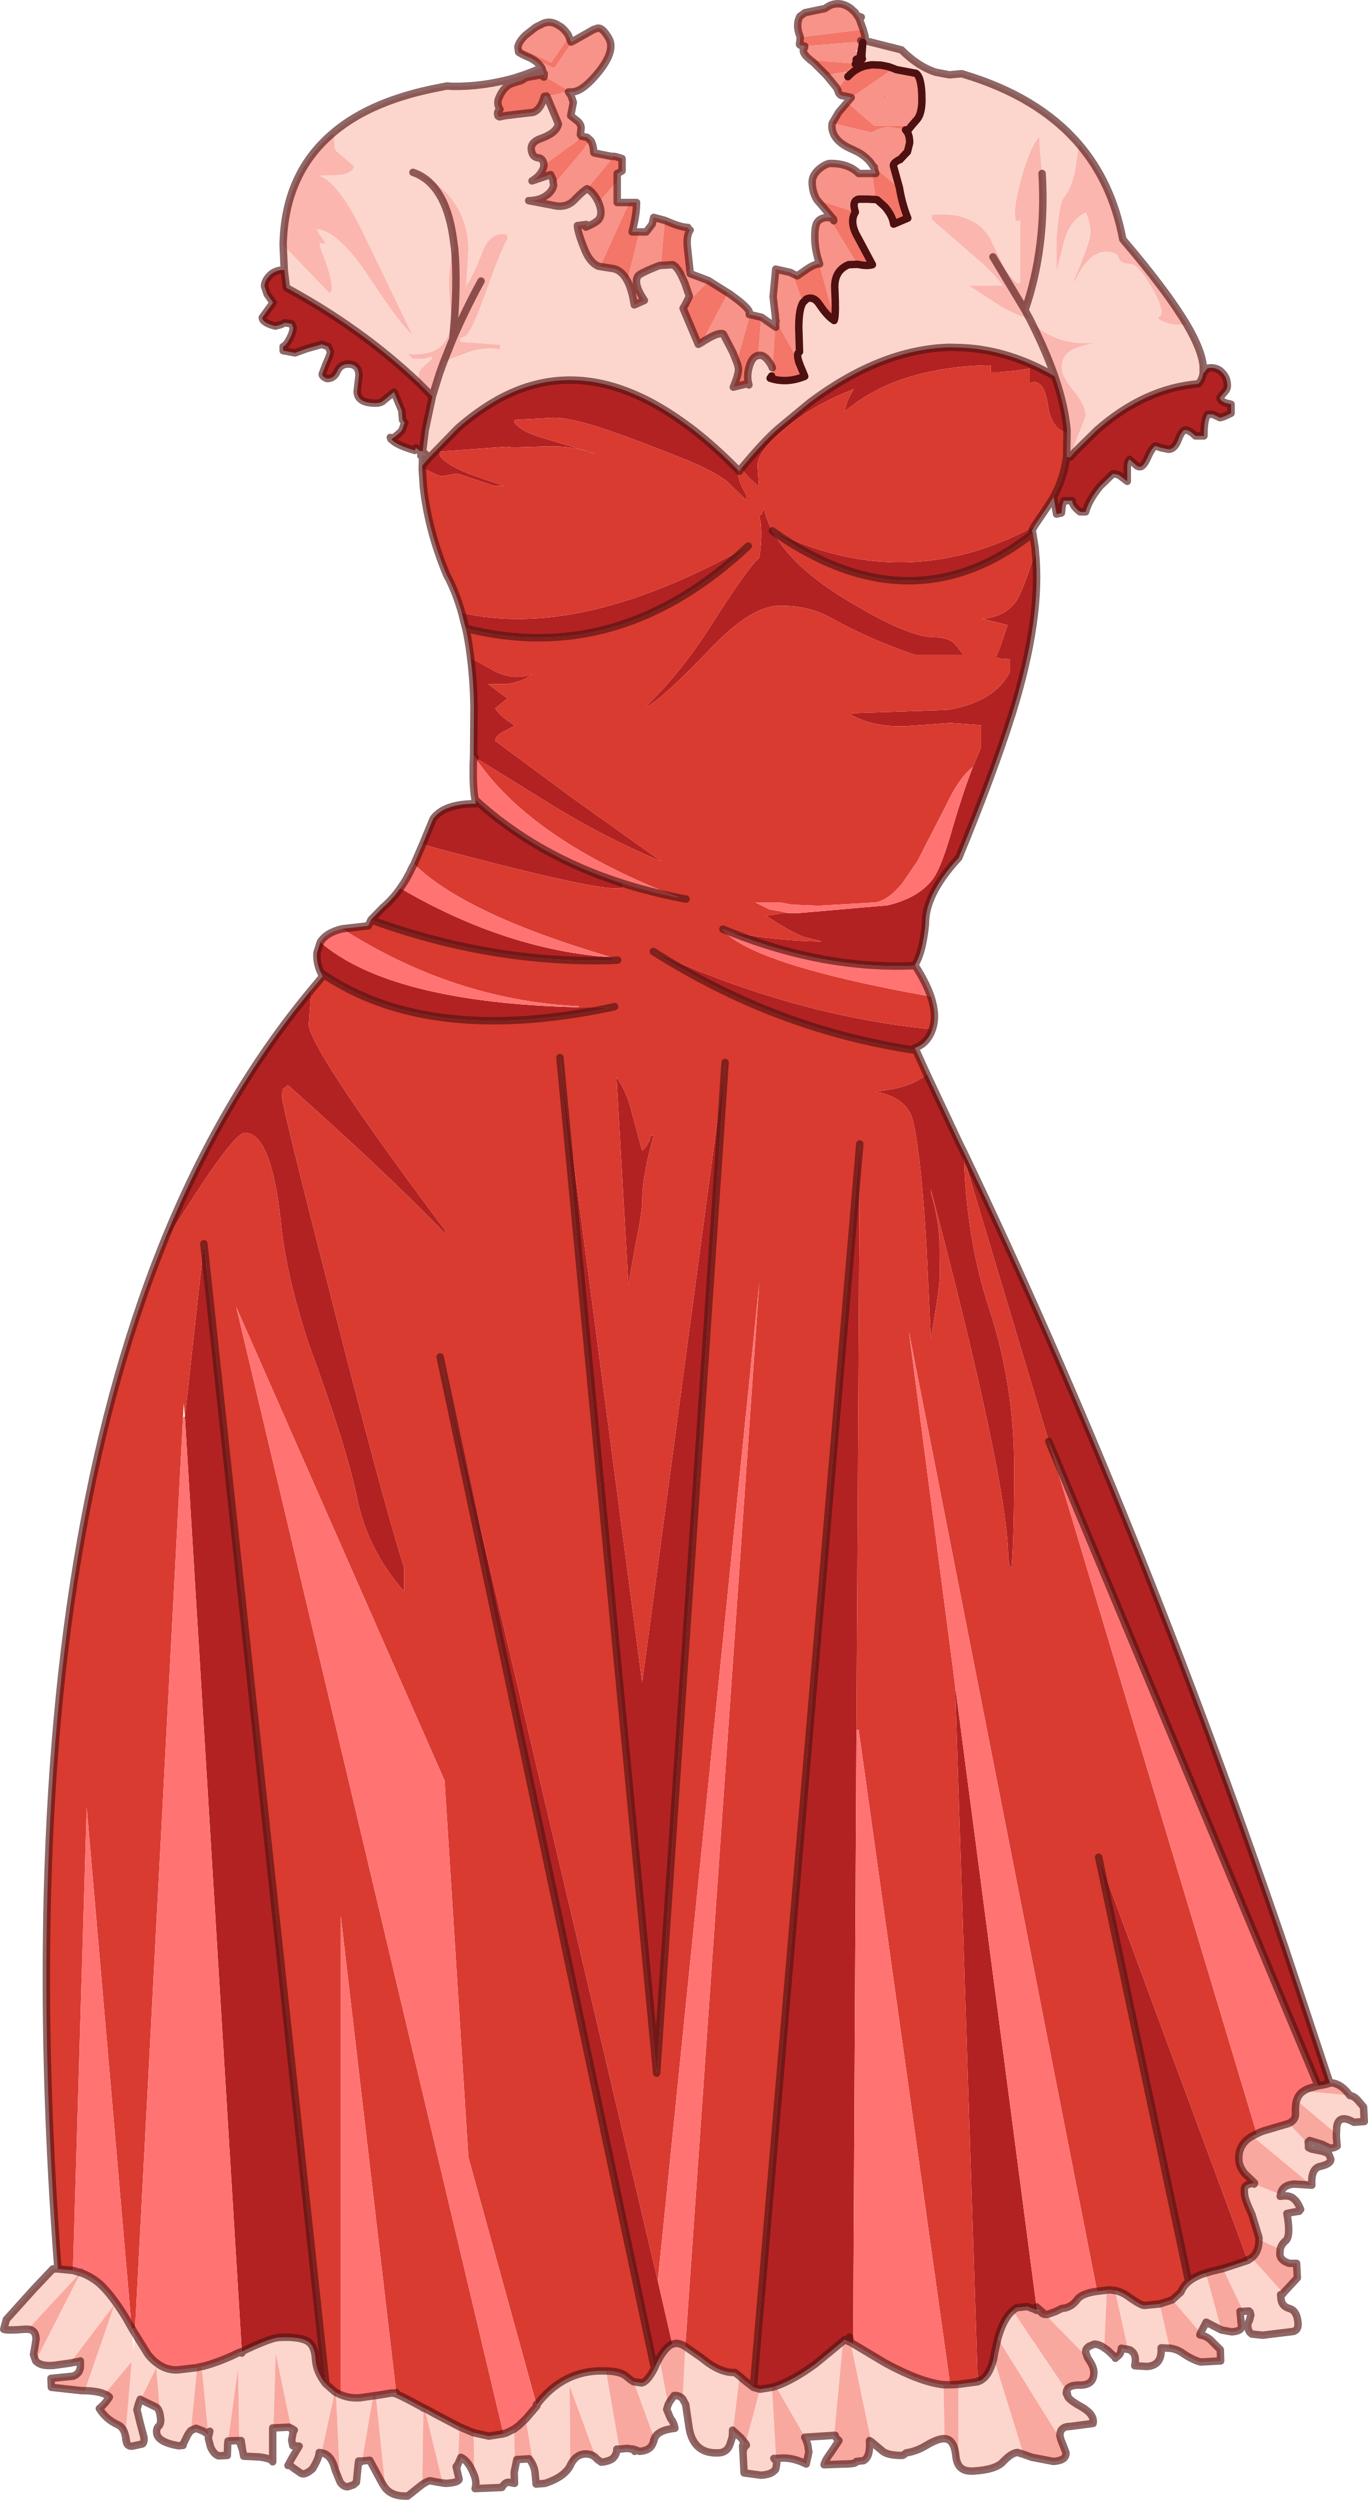
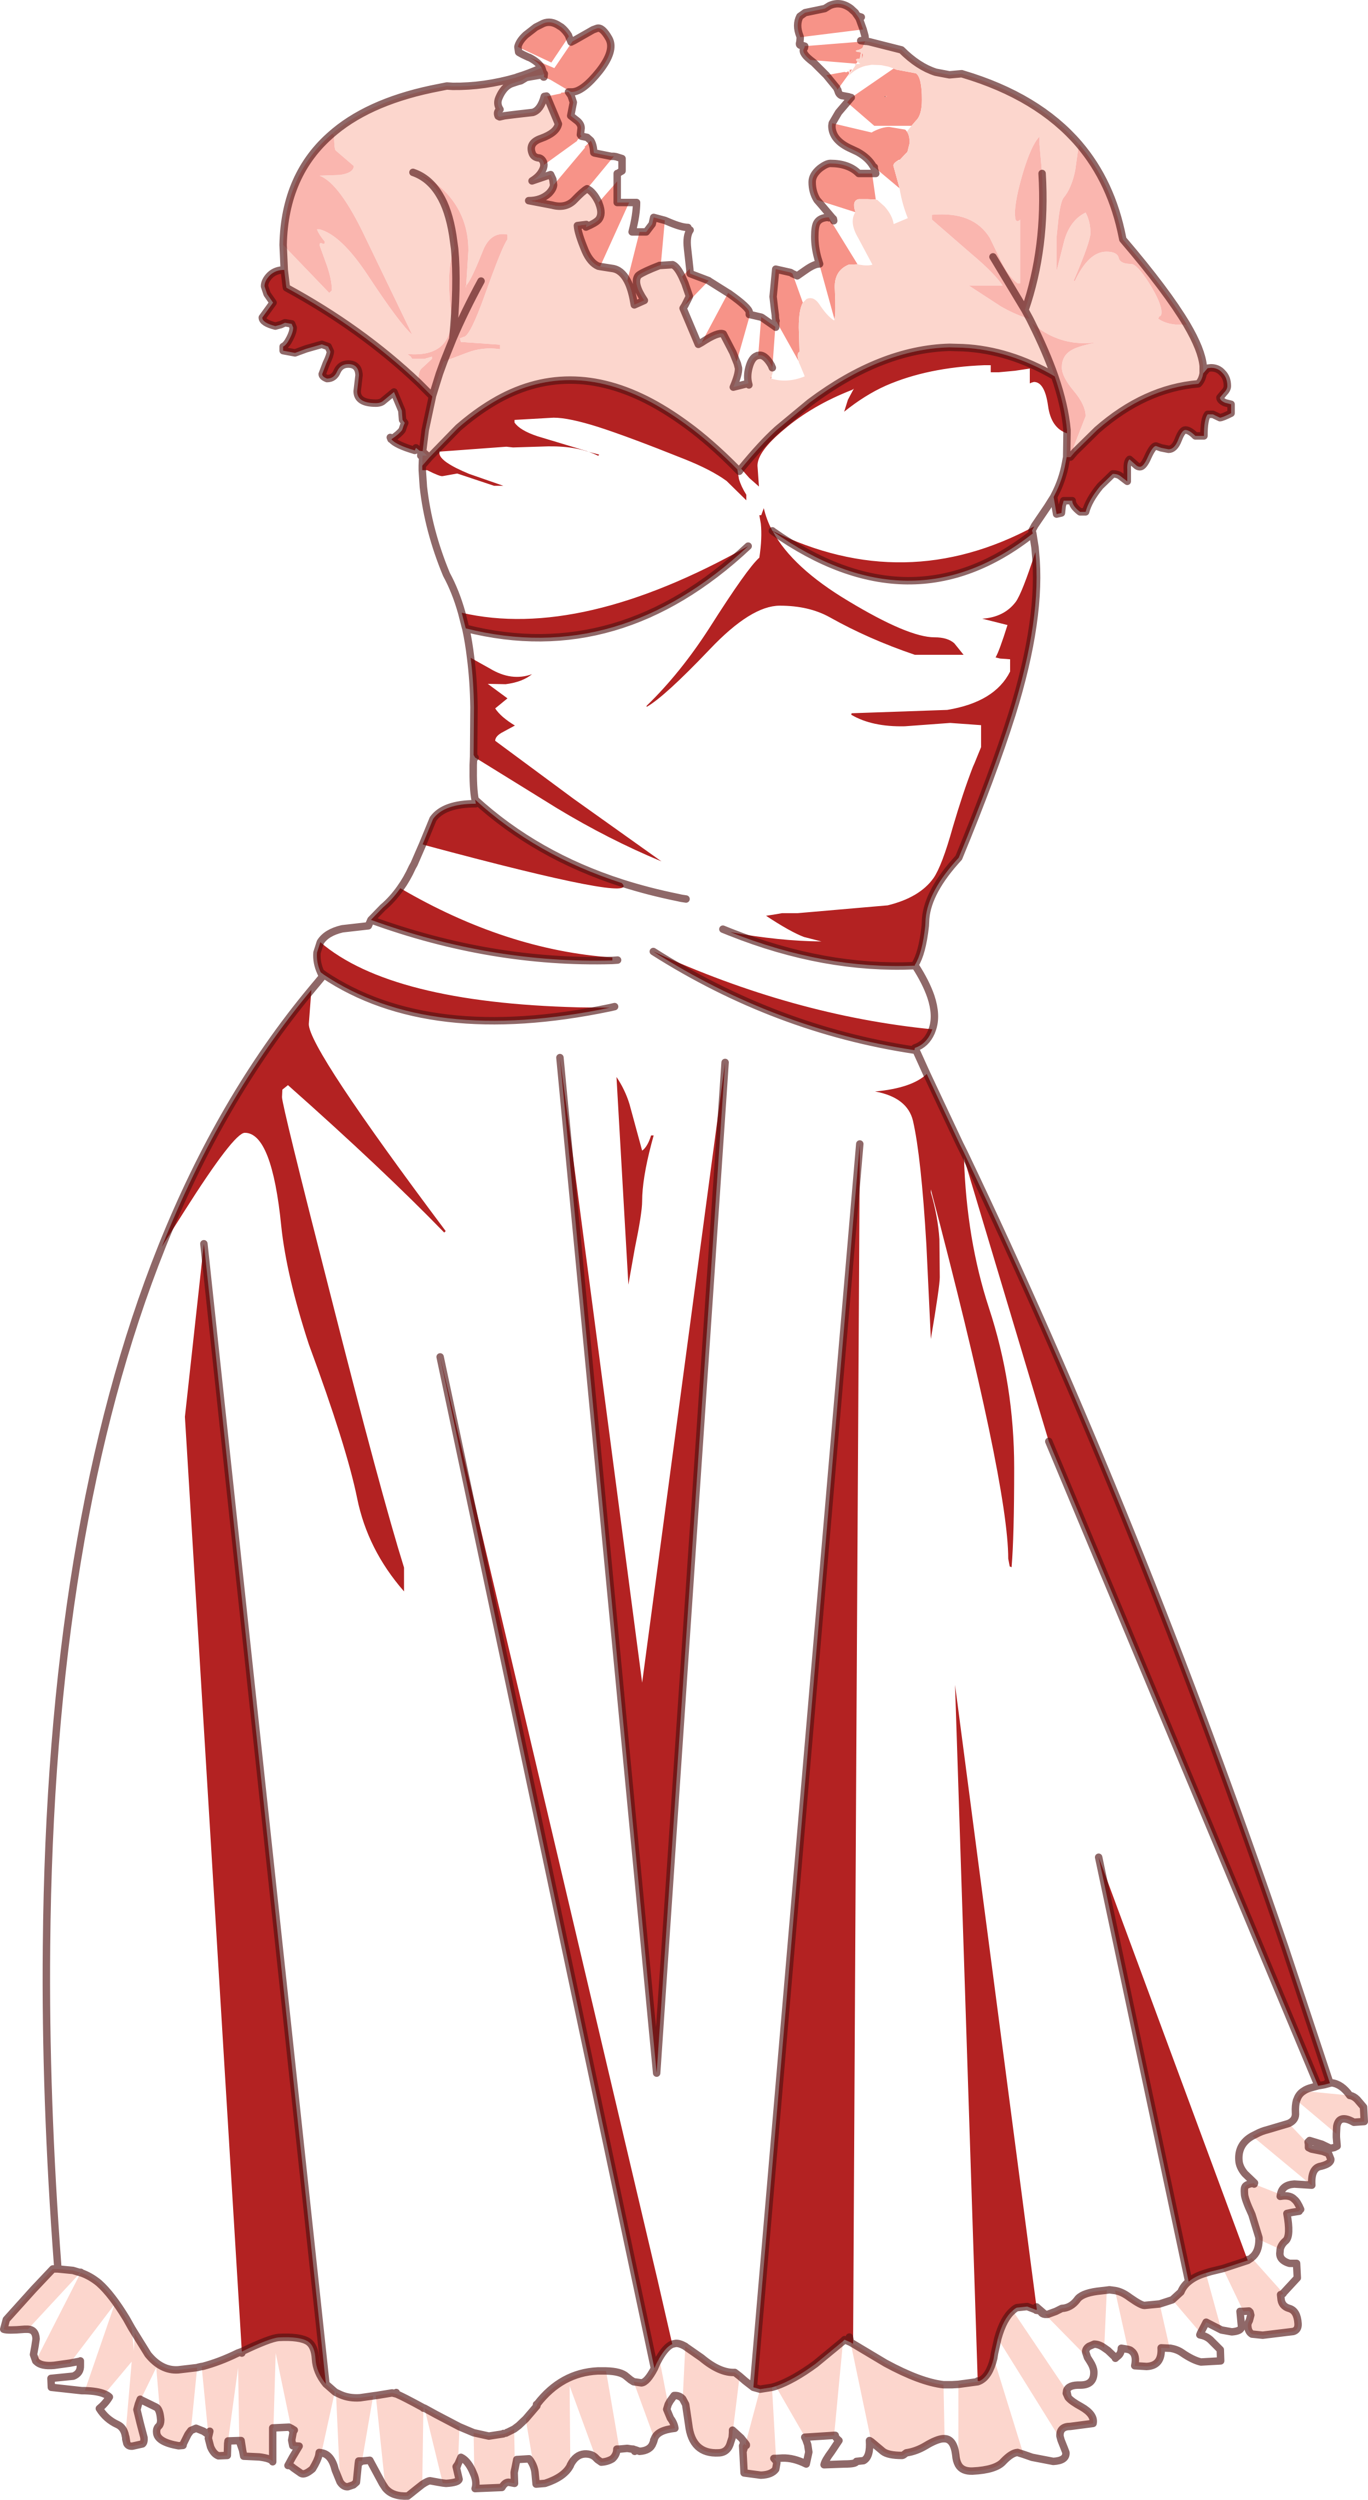
<svg xmlns="http://www.w3.org/2000/svg" height="335.75px" width="183.85px">
  <g transform="matrix(1.0, 0.0, 0.0, 1.0, 91.9, 167.85)">
    <path d="M-14.95 -162.3 L-14.75 -162.4 -12.2 -163.85 -11.65 -164.05 Q-10.95 -164.25 -10.05 -162.65 -9.2 -161.05 -11.35 -158.3 -13.55 -155.55 -15.0 -155.5 L-15.15 -155.5 -17.95 -157.15 -18.8 -157.5 -18.75 -157.95 -18.8 -157.85 -19.05 -158.6 -19.1 -158.7 -19.1 -158.75 -19.15 -158.8 Q-19.6 -159.55 -20.8 -160.15 L-17.4 -158.7 -14.95 -162.3 M-15.5 -155.5 L-15.15 -155.0 -14.85 -154.1 -15.2 -152.3 -14.5 -151.75 Q-13.8 -151.25 -13.8 -150.65 L-13.9 -149.75 -13.75 -149.55 -14.35 -149.0 -14.3 -148.95 -18.8 -145.7 -18.85 -146.05 Q-19.1 -146.65 -19.6 -146.65 -20.15 -146.75 -20.35 -147.2 -20.95 -148.65 -19.2 -149.25 -17.1 -150.0 -16.85 -151.2 L-18.4 -154.9 -16.5 -155.3 -16.5 -155.4 -15.5 -155.5 M-12.5 -148.95 Q-12.15 -148.4 -12.1 -147.35 L-12.0 -147.3 -9.75 -146.85 -9.4 -146.85 -13.0 -142.5 Q-13.55 -142.2 -14.7 -141.0 -15.85 -139.8 -17.7 -140.3 L-20.85 -140.9 Q-19.2 -140.9 -18.15 -141.85 -17.55 -142.45 -17.5 -143.0 L-13.25 -148.05 -13.35 -148.1 -12.5 -148.95 M-8.95 -143.5 L-8.95 -140.65 -7.35 -140.65 -11.25 -132.05 -11.5 -132.1 Q-12.55 -132.55 -13.25 -134.15 -14.25 -136.55 -14.3 -137.55 L-13.1 -137.7 Q-13.05 -137.55 -13.15 -137.35 -11.85 -137.9 -11.45 -138.35 -10.85 -139.1 -11.4 -140.5 L-11.45 -140.65 -8.95 -143.5 M-5.95 -136.7 L-5.05 -136.7 -4.25 -137.75 -4.05 -138.65 -2.55 -138.25 -3.1 -132.2 -3.25 -132.2 -4.25 -131.8 Q-5.9 -131.1 -6.15 -130.8 -6.85 -129.8 -5.3 -127.5 L-6.65 -126.9 Q-6.95 -128.75 -7.45 -129.85 L-7.6 -130.15 -5.95 -136.7 M0.8 -131.75 L0.85 -131.1 3.35 -130.15 0.15 -126.85 0.75 -128.05 0.15 -129.8 -0.25 -130.7 0.8 -131.75 M5.95 -128.5 L6.05 -128.45 Q8.8 -126.5 8.8 -125.9 L8.8 -125.6 8.9 -125.6 7.1 -119.25 6.6 -120.5 5.3 -123.0 Q4.6 -123.3 2.4 -121.85 L5.95 -128.5 M10.4 -125.25 L10.5 -125.2 12.3 -123.95 11.9 -118.45 11.75 -118.8 Q10.85 -120.35 10.0 -120.1 L10.4 -125.25 M12.35 -124.5 L12.35 -124.85 12.3 -125.3 12.3 -125.5 12.2 -126.25 12.0 -128.0 12.35 -131.7 14.35 -131.25 14.6 -131.1 16.0 -127.2 Q15.45 -126.25 15.45 -123.85 L15.55 -120.6 Q15.1 -120.4 15.45 -119.3 L12.4 -124.75 12.35 -124.5 M18.0 -133.2 Q17.6 -134.65 17.6 -136.05 17.6 -137.45 17.9 -137.95 18.3 -138.6 19.35 -138.65 L19.5 -138.65 19.55 -138.65 19.5 -138.6 19.5 -138.65 19.5 -138.6 23.35 -132.35 22.15 -132.3 Q20.1 -131.45 20.3 -128.9 20.45 -125.8 20.25 -124.95 L18.2 -132.4 18.25 -132.4 18.0 -133.2 M17.9 -141.0 Q17.25 -142.05 17.25 -143.4 17.25 -144.35 18.25 -145.2 19.15 -145.9 19.7 -145.9 22.15 -145.9 23.5 -144.55 L25.3 -144.55 25.8 -141.05 24.7 -141.1 23.5 -141.1 Q22.55 -140.9 23.05 -139.4 L23.05 -139.35 17.9 -141.0 M25.55 -145.35 L25.45 -145.5 Q24.8 -146.65 23.35 -147.45 L22.5 -147.85 Q19.9 -149.0 19.9 -150.95 L19.95 -151.3 25.25 -150.05 25.4 -150.15 Q26.65 -150.8 27.6 -150.8 L29.7 -150.45 29.8 -150.4 30.0 -150.15 Q30.35 -149.65 30.35 -148.65 L30.05 -147.45 29.75 -147.15 29.05 -146.4 28.85 -146.35 28.55 -146.15 Q28.05 -145.8 28.2 -145.45 L29.0 -142.55 25.6 -145.4 25.55 -145.35 M21.95 -154.1 L22.45 -154.7 28.2 -158.65 28.55 -158.5 31.2 -158.0 Q32.0 -157.45 32.0 -154.45 32.0 -152.4 31.2 -151.65 L30.6 -150.95 25.6 -150.95 21.95 -154.1 M20.65 -155.8 L20.55 -156.05 20.5 -156.1 19.15 -157.75 21.65 -158.2 21.65 -158.15 21.9 -158.15 22.1 -158.3 22.25 -158.0 20.65 -155.8 M17.0 -159.8 Q15.7 -160.85 16.2 -161.4 L16.25 -161.65 24.4 -162.3 24.0 -161.4 23.9 -161.35 23.85 -161.3 23.5 -161.15 Q22.7 -161.0 23.55 -160.85 L23.7 -160.85 23.8 -160.8 23.65 -159.95 23.5 -159.95 Q22.9 -159.95 23.35 -159.55 L23.4 -159.65 23.35 -159.55 23.25 -159.4 23.2 -159.35 23.15 -159.3 23.1 -159.3 17.0 -159.8 M15.65 -162.85 L15.6 -163.0 Q15.0 -164.5 15.6 -165.65 L16.3 -166.15 18.95 -166.7 19.6 -167.1 Q21.05 -167.75 22.45 -166.7 L23.05 -166.15 23.1 -166.05 23.35 -165.7 23.55 -165.4 23.65 -165.15 24.1 -163.9 15.65 -162.85 M-22.3 -161.55 Q-22.15 -162.3 -21.25 -163.15 L-19.9 -164.2 -18.9 -164.7 Q-17.85 -165.15 -16.7 -164.35 L-16.45 -164.2 Q-15.9 -163.75 -15.5 -163.1 L-15.45 -162.95 -17.8 -159.45 -22.3 -161.55 M8.65 -116.35 L8.7 -116.35 8.75 -116.15 8.65 -116.35 M9.8 -120.05 L9.9 -120.1 9.8 -120.05 M24.0 -161.4 L24.05 -162.15 23.9 -161.35 24.05 -162.15 24.0 -161.4 M23.95 -160.75 L24.1 -160.55 24.55 -161.15 24.1 -160.55 24.0 -159.95 Q23.9 -159.95 23.95 -160.75 M23.05 -159.25 L23.1 -159.2 23.05 -159.15 23.0 -159.1 23.0 -159.15 23.05 -159.25 M22.3 -157.9 L22.3 -157.85 22.25 -157.85 22.3 -157.9 M11.75 -117.0 L11.6 -117.05 11.8 -117.35 11.75 -117.0 M27.05 -154.85 L27.35 -154.95 27.05 -154.9 27.05 -154.85 M22.4 -158.5 L22.5 -158.5 22.6 -158.5 22.55 -158.4 22.5 -158.4 22.5 -158.35 22.3 -158.05 Q22.25 -158.45 22.35 -158.45 L22.4 -158.5 M25.45 -145.5 L25.6 -145.4 25.45 -145.5 M12.35 -124.85 L12.4 -124.75 12.35 -124.85" fill="#f79388" fill-rule="evenodd" stroke="none" />
-     <path d="M-14.95 -162.3 L-17.4 -158.7 -20.8 -160.15 -20.85 -160.15 -21.6 -160.5 -22.15 -160.8 -22.2 -160.85 -22.3 -161.55 -17.8 -159.45 -15.45 -162.95 -15.15 -162.2 -14.95 -162.3 M-18.8 -157.85 L-18.75 -157.95 -18.8 -157.5 -17.95 -157.15 -15.15 -155.5 -15.5 -155.5 -16.5 -155.4 -16.5 -155.3 -18.4 -154.9 -18.45 -154.95 -18.75 -154.9 Q-19.25 -153.05 -20.3 -152.75 L-22.5 -152.5 -24.1 -152.3 -24.75 -152.15 -24.95 -152.25 Q-25.2 -152.85 -24.7 -153.15 -25.2 -153.9 -24.85 -154.7 -24.25 -156.15 -23.2 -156.6 L-22.3 -156.9 -21.9 -157.0 -21.15 -157.45 -18.8 -157.85 -18.8 -157.8 -18.85 -157.5 -18.8 -157.5 -18.85 -157.5 -18.8 -157.8 -18.8 -157.85 M-13.75 -149.55 L-13.0 -149.4 -12.55 -149.0 -12.5 -148.95 -13.35 -148.1 -13.25 -148.05 -17.5 -143.0 -17.6 -143.75 -17.9 -144.4 -20.4 -143.55 Q-19.5 -144.1 -19.1 -144.8 -18.8 -145.3 -18.8 -145.7 L-14.3 -148.95 -14.35 -149.0 -13.75 -149.55 M-9.4 -146.85 L-9.1 -146.8 -8.3 -146.55 -8.3 -144.9 -8.65 -144.7 Q-8.8 -144.55 -8.95 -144.55 L-8.95 -143.5 -11.45 -140.65 Q-12.15 -142.1 -13.0 -142.5 L-9.4 -146.85 M-7.35 -140.65 L-6.35 -140.65 Q-6.35 -139.0 -6.95 -136.7 L-5.95 -136.7 -7.6 -130.15 Q-8.4 -131.65 -9.65 -131.8 L-11.25 -132.05 -7.35 -140.65 M-2.55 -138.25 L-1.95 -138.0 Q-0.3 -137.3 0.55 -137.3 L0.6 -137.1 0.85 -136.95 Q0.3 -136.2 0.5 -134.45 L0.8 -131.75 -0.25 -130.7 Q-0.9 -132.05 -1.5 -132.3 L-3.1 -132.2 -2.55 -138.25 M3.35 -130.15 L3.4 -130.1 5.95 -128.5 2.4 -121.85 1.95 -121.6 -0.1 -126.45 0.15 -126.85 3.35 -130.15 M8.9 -125.6 L10.4 -125.25 10.0 -120.1 9.9 -120.1 9.8 -120.05 Q9.1 -119.8 8.75 -118.45 8.45 -117.3 8.7 -116.35 L8.65 -116.35 6.65 -115.85 Q7.4 -117.6 7.35 -118.4 L7.2 -119.0 7.1 -119.25 8.9 -125.6 M12.3 -123.95 L12.35 -123.9 12.35 -124.5 12.4 -124.75 15.45 -119.3 15.45 -119.2 15.65 -118.75 16.15 -117.55 16.25 -117.3 Q13.9 -116.35 11.75 -117.0 L11.8 -117.35 Q12.05 -117.9 11.9 -118.45 L12.3 -123.95 M14.6 -131.1 L15.25 -130.8 16.4 -131.6 Q17.55 -132.4 18.2 -132.4 L20.25 -124.95 20.2 -124.8 Q19.25 -125.4 18.2 -127.0 17.45 -128.1 16.5 -127.7 L16.0 -127.2 14.6 -131.1 M19.55 -138.65 L19.95 -138.6 18.55 -140.25 17.9 -141.0 23.05 -139.35 Q22.2 -138.0 23.4 -135.95 L25.35 -132.3 Q24.7 -132.1 23.6 -132.3 L23.35 -132.35 19.5 -138.6 19.55 -138.65 M25.3 -144.55 L25.8 -144.55 25.55 -145.35 25.6 -145.4 29.0 -142.55 29.0 -142.5 Q29.35 -140.4 30.1 -138.55 L28.2 -137.75 Q28.05 -138.9 27.0 -140.1 L26.0 -141.0 25.8 -141.05 25.3 -144.55 M19.95 -151.3 L20.8 -152.75 21.95 -154.1 25.6 -150.95 30.6 -150.95 30.0 -150.2 29.8 -150.4 29.7 -150.45 27.6 -150.8 Q26.65 -150.8 25.4 -150.15 L25.25 -150.05 19.95 -151.3 M22.45 -154.7 L22.5 -154.75 22.45 -154.75 22.15 -154.85 21.35 -155.0 21.25 -155.0 Q20.8 -155.15 20.7 -155.75 L20.65 -155.8 22.25 -158.0 22.1 -158.3 21.9 -158.15 21.65 -158.2 19.15 -157.75 18.4 -158.5 17.45 -159.45 17.0 -159.8 23.1 -159.3 23.15 -159.3 23.2 -159.35 23.25 -159.4 23.2 -159.3 23.5 -159.25 23.15 -159.25 23.1 -159.25 23.05 -159.25 23.0 -159.15 23.0 -159.1 23.05 -159.15 23.1 -159.2 23.15 -159.25 23.15 -159.2 23.1 -159.2 23.15 -159.2 22.7 -158.5 22.6 -158.4 22.7 -158.4 22.6 -158.4 22.6 -158.35 22.3 -157.95 22.3 -157.9 22.25 -157.85 22.05 -157.55 Q23.05 -158.65 24.4 -159.0 L25.25 -159.15 26.5 -159.1 27.5 -158.9 28.2 -158.65 22.45 -154.7 M16.25 -161.65 L15.9 -161.75 Q15.4 -161.7 15.6 -162.2 L15.65 -162.85 24.1 -163.9 24.35 -163.0 24.4 -162.35 24.2 -162.35 Q23.25 -162.45 24.4 -162.3 L16.25 -161.65 M23.25 -159.4 L23.35 -159.55 23.7 -159.3 23.25 -159.4 M22.35 -158.45 Q22.25 -158.45 22.3 -158.05 L22.5 -158.35 22.5 -158.4 22.55 -158.4 22.6 -158.5 22.5 -158.5 22.4 -158.5 Q21.75 -158.55 22.35 -158.45 M19.95 -138.6 L20.15 -138.2 20.1 -138.45 19.95 -138.6" fill="#f47668" fill-rule="evenodd" stroke="none" />
    <path d="M-19.1 -158.75 L-19.1 -158.7 -19.05 -158.6 -18.8 -157.85 -21.15 -157.45 -21.9 -157.0 -22.3 -156.9 -23.2 -156.6 Q-24.25 -156.15 -24.85 -154.7 -25.2 -153.9 -24.7 -153.15 -25.2 -152.85 -24.95 -152.25 L-24.75 -152.15 -24.1 -152.3 -22.5 -152.5 -20.3 -152.75 Q-19.25 -153.05 -18.75 -154.9 L-18.45 -154.95 -18.4 -154.9 -16.85 -151.2 Q-17.1 -150.0 -19.2 -149.25 -20.95 -148.65 -20.35 -147.2 -20.15 -146.75 -19.6 -146.65 -19.1 -146.65 -18.85 -146.05 L-18.8 -145.7 Q-18.8 -145.3 -19.1 -144.8 -19.5 -144.1 -20.4 -143.55 L-17.9 -144.4 -17.6 -143.75 -17.5 -143.0 Q-17.55 -142.45 -18.15 -141.85 -19.2 -140.9 -20.85 -140.9 L-17.7 -140.3 Q-15.85 -139.8 -14.7 -141.0 -13.55 -142.2 -13.0 -142.5 -12.15 -142.1 -11.45 -140.65 L-11.4 -140.5 Q-10.85 -139.1 -11.45 -138.35 -11.85 -137.9 -13.15 -137.35 -13.05 -137.55 -13.1 -137.7 L-14.3 -137.55 Q-14.25 -136.55 -13.25 -134.15 -12.55 -132.55 -11.5 -132.1 L-11.25 -132.05 -9.65 -131.8 Q-8.4 -131.65 -7.6 -130.15 L-7.45 -129.85 Q-6.95 -128.75 -6.65 -126.9 L-5.3 -127.5 Q-6.85 -129.8 -6.15 -130.8 -5.9 -131.1 -4.25 -131.8 L-3.25 -132.2 -3.1 -132.2 -1.5 -132.3 Q-0.9 -132.05 -0.25 -130.7 L0.15 -129.8 0.75 -128.05 0.15 -126.85 -0.1 -126.45 1.95 -121.6 2.4 -121.85 Q4.6 -123.3 5.3 -123.0 L6.6 -120.5 7.1 -119.25 7.2 -119.0 7.35 -118.4 Q7.4 -117.6 6.65 -115.85 L8.65 -116.35 8.75 -116.15 8.7 -116.35 Q8.45 -117.3 8.75 -118.45 9.1 -119.8 9.8 -120.05 L9.9 -120.1 10.0 -120.1 Q10.85 -120.35 11.75 -118.8 L11.9 -118.45 Q12.05 -117.9 11.8 -117.35 L11.6 -117.05 11.75 -117.0 Q13.9 -116.35 16.25 -117.3 L16.15 -117.55 15.65 -118.75 15.45 -119.3 15.65 -118.75 15.45 -119.2 15.45 -119.3 Q15.1 -120.4 15.55 -120.6 L15.45 -123.85 Q15.45 -126.25 16.0 -127.2 L16.5 -127.7 Q17.45 -128.1 18.2 -127.0 19.25 -125.4 20.2 -124.8 L20.25 -124.95 Q20.45 -125.8 20.3 -128.9 20.1 -131.45 22.15 -132.3 L23.35 -132.35 23.6 -132.3 Q24.7 -132.1 25.35 -132.3 L23.4 -135.95 Q22.2 -138.0 23.05 -139.35 L23.05 -139.4 Q22.55 -140.9 23.5 -141.1 L24.7 -141.1 25.8 -141.05 26.0 -141.0 27.0 -140.1 Q28.05 -138.9 28.2 -137.75 L30.1 -138.55 Q29.35 -140.4 29.0 -142.5 L29.0 -142.55 28.2 -145.45 Q28.05 -145.8 28.55 -146.15 L29.0 -146.35 29.05 -146.4 29.75 -147.15 30.05 -147.45 30.35 -148.65 Q30.35 -149.65 30.0 -150.15 L30.0 -150.2 30.6 -150.95 31.2 -151.65 Q32.0 -152.4 32.0 -154.45 32.0 -157.45 31.2 -158.0 L28.55 -158.5 28.2 -158.65 27.5 -158.9 26.5 -159.1 25.25 -159.15 24.4 -159.0 Q23.05 -158.65 22.05 -157.55 L22.25 -157.85 22.3 -157.85 22.3 -157.9 22.3 -157.95 22.6 -158.35 22.6 -158.4 22.7 -158.4 22.6 -158.4 22.7 -158.5 23.15 -159.2 23.15 -159.25 23.5 -159.25 23.75 -159.25 23.25 -159.4 23.7 -159.3 23.35 -159.55 23.4 -159.65 23.35 -159.55 Q22.9 -159.95 23.5 -159.95 L23.65 -159.95 23.8 -160.8 23.7 -160.85 23.55 -160.85 Q22.7 -161.0 23.5 -161.15 L23.85 -161.3 23.9 -161.35 23.8 -160.8 23.9 -161.35 24.0 -161.4 24.4 -162.3 Q23.25 -162.45 24.2 -162.35 L24.9 -162.25 29.25 -161.15 Q31.5 -158.9 33.85 -158.15 L35.7 -157.8 37.35 -157.95 37.5 -157.9 Q47.6 -154.9 53.1 -148.5 L52.6 -144.95 Q52.1 -142.55 51.05 -141.3 50.65 -140.85 50.35 -138.45 L50.1 -136.05 50.1 -131.45 51.15 -135.6 Q51.95 -138.3 54.0 -139.3 54.65 -138.1 54.65 -136.55 54.65 -135.4 52.4 -130.15 L52.55 -130.1 Q54.4 -134.05 56.8 -134.05 58.25 -134.05 58.45 -133.2 58.65 -132.4 60.1 -132.4 60.9 -132.4 62.55 -129.8 64.2 -127.15 64.2 -125.9 64.2 -125.4 63.9 -125.35 L63.75 -125.05 Q64.65 -124.4 66.1 -124.25 L67.6 -124.25 Q69.6 -120.85 69.8 -118.7 L69.8 -117.75 69.8 -117.7 Q69.65 -116.8 69.15 -116.3 61.95 -115.7 55.55 -110.1 L52.55 -107.15 Q52.4 -107.35 52.4 -107.85 L54.0 -111.95 Q54.0 -113.45 52.4 -115.35 50.8 -117.25 50.8 -118.5 50.8 -120.1 52.15 -120.85 53.1 -121.4 55.7 -121.9 51.45 -121.25 48.05 -123.5 L46.75 -124.5 Q48.7 -120.6 49.85 -117.3 43.75 -120.85 37.5 -121.15 L35.7 -121.2 Q26.5 -120.95 16.95 -113.8 L12.85 -110.4 12.5 -110.1 Q10.45 -108.25 7.7 -104.9 L7.45 -104.55 7.2 -104.8 Q4.2 -107.85 1.3 -110.1 L0.9 -110.4 Q-1.75 -112.4 -4.35 -113.8 -15.6 -119.8 -25.65 -113.8 -28.0 -112.4 -30.3 -110.4 L-30.6 -110.1 -34.15 -106.45 -35.15 -105.3 -35.1 -106.65 -34.5 -106.65 -35.1 -107.2 -35.1 -107.25 -34.75 -110.1 -33.8 -114.55 -33.8 -114.6 -32.85 -117.65 -32.25 -119.3 -29.2 -120.45 Q-27.05 -121.3 -24.7 -120.95 L-24.7 -121.55 -29.6 -121.9 -29.95 -121.9 -30.1 -122.4 -29.6 -122.6 Q-28.75 -122.6 -26.7 -128.35 -24.4 -134.8 -23.7 -135.7 L-23.7 -136.35 Q-26.0 -136.8 -27.05 -134.05 -28.55 -130.25 -29.25 -129.5 L-28.95 -134.2 Q-28.95 -138.55 -31.65 -141.65 -33.7 -143.95 -36.4 -144.7 -34.2 -143.95 -32.85 -141.7 -31.6 -139.7 -31.05 -136.25 L-30.8 -134.45 Q-32.05 -131.85 -31.2 -125.15 -31.3 -119.8 -37.15 -120.3 L-36.7 -119.95 -36.5 -119.65 -34.85 -119.65 -33.85 -119.95 -33.85 -119.65 -35.25 -118.35 Q-35.75 -117.9 -35.65 -116.45 -43.35 -123.75 -53.4 -129.2 L-53.45 -129.5 -53.7 -131.6 -53.7 -131.65 -53.85 -134.95 -47.65 -128.5 -47.3 -128.85 Q-47.3 -130.4 -48.1 -132.55 L-48.95 -134.9 Q-48.95 -135.35 -48.6 -135.15 -48.25 -134.95 -48.25 -135.4 -49.05 -136.35 -49.3 -137.05 L-48.95 -137.05 Q-46.05 -136.3 -42.45 -130.85 -38.1 -124.25 -36.5 -122.9 L-42.75 -135.85 Q-46.25 -143.25 -48.95 -144.25 L-46.25 -144.35 Q-44.4 -144.6 -44.35 -145.55 L-46.8 -147.65 Q-47.0 -147.95 -47.0 -149.65 L-47.25 -149.9 -46.9 -150.2 Q-41.8 -154.4 -32.85 -156.1 L-31.85 -156.3 -31.05 -156.25 Q-26.8 -156.2 -22.5 -157.45 L-22.4 -157.5 Q-20.9 -157.95 -19.1 -158.75 M-18.75 -154.9 L-18.4 -154.9 -18.75 -154.9 M46.5 -125.0 L46.75 -124.5 46.5 -125.0 45.85 -126.2 Q48.75 -134.6 48.15 -144.55 L47.8 -148.45 47.8 -149.5 Q46.7 -148.4 45.55 -144.55 44.5 -140.95 44.5 -139.15 L44.55 -138.45 Q44.75 -137.9 45.2 -138.35 L45.2 -129.8 44.85 -129.8 Q43.65 -130.7 42.7 -132.65 L41.15 -135.85 Q38.95 -139.5 33.35 -139.0 L33.35 -138.35 38.65 -133.75 Q41.7 -131.2 42.85 -129.5 L38.3 -129.5 42.6 -126.7 Q44.25 -125.75 46.1 -125.1 L46.5 -125.0 M-29.3 -129.15 L-29.3 -129.5 -29.25 -129.5 -29.3 -129.15 M89.5 113.6 L89.55 113.6 Q90.05 113.7 90.5 114.15 L91.35 115.15 91.45 117.1 90.05 117.2 Q88.05 116.05 87.75 117.75 L87.7 118.75 82.35 114.25 82.4 114.15 Q82.65 113.4 83.3 113.0 L89.5 113.6 M83.95 120.15 L83.95 120.6 84.35 120.8 85.85 121.1 86.65 121.4 86.95 122.15 Q87.0 122.75 85.65 123.1 84.25 123.3 84.4 125.65 L84.35 125.65 76.4 119.05 77.0 118.75 Q77.65 118.4 78.45 118.2 L81.15 117.4 81.3 117.35 83.95 120.15 M80.5 127.1 Q81.55 127.0 82.05 127.55 82.45 127.85 82.9 128.9 L82.7 129.05 82.7 129.15 81.75 129.3 81.05 129.45 Q81.6 132.45 80.9 133.1 80.3 133.6 80.15 134.25 L77.3 132.95 77.3 132.75 77.3 132.7 76.35 129.6 Q75.35 127.45 75.35 126.8 75.3 126.05 75.4 125.9 75.55 125.55 76.45 125.4 L76.7 125.35 76.65 125.5 80.2 126.9 80.15 127.15 80.5 127.1 M80.55 140.15 L80.55 140.2 80.35 140.35 80.2 140.35 80.25 140.8 Q80.3 141.9 81.35 142.2 82.45 142.5 82.55 144.25 82.6 145.1 81.9 145.3 L77.8 145.8 76.35 145.65 Q75.85 145.35 75.8 144.6 75.75 144.25 76.0 143.85 L76.2 143.1 76.1 142.7 75.95 142.55 75.2 142.6 72.45 136.85 75.8 135.75 76.25 135.45 76.3 135.4 80.55 140.15 M72.25 145.1 L70.2 144.05 69.45 145.5 65.65 141.05 66.8 140.0 Q67.15 139.15 67.85 138.6 68.75 137.85 70.15 137.45 L72.25 145.1 M65.3 147.55 L64.15 147.5 Q64.3 149.9 62.2 150.0 L60.6 149.9 Q60.9 148.5 60.2 147.95 L60.0 147.8 59.7 147.7 57.95 139.8 Q58.9 139.95 59.95 140.75 61.45 141.8 61.9 141.8 L63.95 141.6 65.3 147.55 M58.05 148.85 L58.0 148.9 58.0 148.8 58.05 148.85 M56.5 147.5 Q55.8 147.0 55.15 147.0 L54.45 147.3 Q54.0 147.6 54.0 148.05 L54.25 148.8 48.55 143.0 48.9 143.0 50.0 142.6 50.8 142.2 Q52.0 142.15 52.85 141.05 53.4 140.2 55.55 139.9 L56.85 139.75 56.5 147.5 M51.65 154.15 Q52.1 154.7 53.4 155.4 55.25 156.45 55.0 157.65 L51.95 158.05 Q50.5 158.05 50.55 159.35 L50.7 159.9 42.2 146.25 Q42.95 143.55 44.2 142.5 L51.45 153.25 51.4 153.6 51.65 154.15 M45.65 161.8 L44.85 161.55 Q44.05 161.6 42.95 162.75 41.95 163.9 38.8 164.05 37.4 164.1 36.9 163.2 L36.9 152.4 39.5 152.05 39.75 151.95 Q41.05 151.35 41.65 148.9 L45.65 161.8 M35.05 159.7 L34.85 159.7 Q34.0 159.75 32.5 160.65 31.25 161.4 29.9 161.6 L29.5 161.9 29.35 161.95 Q27.45 161.95 26.75 161.4 L25.2 160.1 22.4 146.75 22.75 146.95 27.1 149.55 Q31.8 152.1 34.9 152.45 L35.05 159.7 M20.2 159.25 L16.3 159.5 12.35 152.65 Q14.7 151.85 17.7 149.65 L21.4 146.6 20.2 159.25 M12.4 162.7 L12.5 162.95 12.35 163.8 Q11.8 164.55 10.35 164.6 L8.1 164.3 7.95 161.45 7.9 160.65 Q8.2 160.45 8.0 160.25 L8.25 160.5 8.3 160.5 8.4 160.6 8.4 160.5 8.3 160.35 10.25 153.05 11.85 152.8 12.4 162.35 12.1 162.35 12.4 162.7 M6.55 158.9 L6.5 159.55 6.3 160.15 Q5.95 161.55 4.7 161.6 1.1 161.8 0.65 157.8 L0.25 155.1 -0.15 154.35 0.2 147.3 0.25 147.35 2.4 148.85 Q4.85 150.9 6.85 150.8 L7.5 151.3 6.6 158.6 6.55 158.55 6.55 158.9 M-2.1 155.1 L-2.3 155.75 -1.8 156.95 Q-1.3 157.6 -1.2 158.3 -3.55 158.55 -3.95 159.7 L-6.75 152.05 -5.7 152.2 Q-4.95 152.15 -3.95 150.25 L-3.65 149.55 -3.3 148.9 -2.1 155.1 M-8.65 161.1 L-9.0 161.1 Q-9.0 161.85 -9.6 162.4 -10.25 162.8 -11.1 162.85 L-11.6 162.5 -11.75 162.35 -11.8 162.3 -15.35 152.6 -15.25 163.25 -15.25 163.3 Q-16.05 164.85 -18.65 165.7 L-19.85 165.8 -20.0 164.2 -20.05 163.9 -20.15 163.55 -21.25 157.05 -19.75 155.3 -19.7 155.05 Q-16.45 150.85 -11.6 150.6 L-10.55 150.6 -10.45 150.6 -8.65 161.1 M-22.8 164.25 L-22.75 165.7 -23.55 165.55 Q-24.05 165.55 -24.45 166.25 L-28.05 166.4 Q-27.8 165.65 -28.15 164.65 L-28.25 158.9 -26.2 159.35 -24.25 159.05 -23.9 158.95 -23.8 158.9 -23.75 158.85 -23.7 158.85 -22.8 158.4 -22.7 163.75 -22.75 163.95 -22.8 164.25 M-30.55 163.65 L-30.2 165.15 Q-30.3 165.6 -31.95 165.7 L-32.4 165.65 -34.85 155.6 -35.0 155.6 -35.0 155.55 -34.85 155.6 -33.3 156.45 -30.15 158.1 -30.35 163.1 -30.6 163.45 -30.55 163.65 M-35.15 165.85 L-35.85 166.4 -37.1 167.4 Q-39.15 167.5 -40.1 166.35 L-41.4 153.9 -41.35 153.9 -39.2 153.55 -38.6 153.7 Q-37.65 154.1 -35.0 155.55 L-35.0 155.6 -35.15 165.85 M-43.75 163.05 L-44.0 165.55 -44.4 165.9 -45.15 166.15 Q-45.75 166.2 -46.2 165.5 L-46.75 153.5 -46.1 153.8 Q-44.95 154.3 -43.5 154.2 L-41.75 153.95 -43.25 162.7 -43.7 162.7 -43.75 163.05 M-49.05 161.9 Q-49.2 162.6 -49.9 163.75 -50.95 164.65 -51.45 164.35 L-52.45 163.65 Q-52.95 163.2 -53.2 163.3 L-52.6 162.2 -51.7 160.7 -52.55 160.65 -52.7 159.9 -52.5 158.8 -52.35 158.55 -52.75 158.3 -54.85 148.2 -55.15 158.25 -55.25 158.25 -55.25 162.8 Q-55.45 162.35 -57.05 162.15 L-59.15 162.05 -59.3 161.25 -59.5 159.95 -59.75 159.95 -59.9 150.15 -61.25 160.0 -61.2 160.0 -61.3 160.35 -61.35 161.95 -62.55 162.0 Q-63.2 161.75 -63.6 160.8 L-63.9 159.65 -63.85 159.35 -63.7 158.7 -63.85 158.95 -63.9 159.15 -64.8 150.0 -64.7 150.0 Q-62.4 149.4 -59.95 148.2 L-59.4 148.2 -59.4 148.0 Q-55.65 146.2 -54.45 146.1 -51.6 145.95 -50.5 146.65 -49.6 147.25 -49.5 149.0 -49.4 150.75 -48.1 152.35 L-46.9 153.4 -48.7 161.6 -49.0 161.55 -49.05 161.9 M-66.25 158.6 L-66.55 159.0 -66.65 159.15 -67.25 160.35 -67.3 160.6 -67.9 160.65 Q-70.8 160.15 -70.85 158.85 -70.9 158.3 -70.55 158.0 -70.3 157.75 -70.3 157.2 L-70.3 157.1 -70.35 156.7 -70.9 150.15 -73.0 154.45 -73.05 154.4 -73.3 155.05 -73.5 155.8 -73.05 157.65 -72.55 159.55 Q-72.5 160.2 -72.75 160.4 L-74.1 160.7 Q-74.65 160.75 -74.85 160.35 L-75.0 159.75 -75.0 159.45 -75.05 159.35 -75.05 159.3 -74.2 149.35 -77.85 153.7 Q-78.75 153.3 -80.5 153.25 L-76.5 141.65 -82.5 149.55 -84.65 149.85 Q-86.35 150.0 -87.0 149.35 L-87.1 149.25 -81.05 137.4 Q-79.75 137.85 -78.6 138.8 -76.9 140.3 -74.9 143.6 L-74.2 144.85 -73.9 147.9 -73.8 145.5 -72.0 148.4 Q-70.2 150.6 -67.95 150.45 L-65.4 150.15 -66.25 158.6 M-88.15 145.0 L-88.4 145.0 -88.6 145.0 Q-90.9 145.2 -91.4 145.0 L-91.05 143.7 -90.6 143.2 -87.4 139.65 -84.8 136.9 -84.15 136.9 -82.1 137.1 -81.1 137.4 -88.15 145.0 M23.95 -160.75 L24.0 -161.4 23.95 -160.75 Q23.9 -159.95 24.0 -159.95 L24.1 -160.55 24.55 -161.15 24.1 -160.55 23.95 -160.75 M23.1 -159.2 L23.05 -159.25 23.1 -159.25 23.15 -159.25 23.1 -159.2 M22.35 -158.45 Q21.75 -158.55 22.4 -158.5 L22.35 -158.45 M21.9 -158.15 L21.65 -158.15 21.65 -158.2 21.9 -158.15 M-74.85 160.35 L-75.0 159.45 -74.85 160.35 M76.45 125.4 L76.65 125.5 76.45 125.4 M7.95 161.45 L8.25 160.5 7.95 161.45 M16.25 159.5 L16.3 159.5 16.25 159.5 M47.35 142.45 L47.35 142.4 47.45 142.4 47.35 142.45 M-61.3 160.35 L-61.25 160.0 -61.3 160.35 M-15.25 163.25 L-15.25 163.3 -15.25 163.25" fill="#fcd6cd" fill-rule="evenodd" stroke="none" />
    <path d="M-47.25 -149.9 L-47.0 -149.65 Q-47.0 -147.95 -46.8 -147.65 L-44.35 -145.55 Q-44.4 -144.6 -46.25 -144.35 L-48.95 -144.25 Q-46.25 -143.25 -42.75 -135.85 L-36.5 -122.9 Q-38.1 -124.25 -42.45 -130.85 -46.05 -136.3 -48.95 -137.05 L-49.3 -137.05 Q-49.05 -136.35 -48.25 -135.4 -48.25 -134.95 -48.6 -135.15 -48.95 -135.35 -48.95 -134.9 L-48.1 -132.55 Q-47.3 -130.4 -47.3 -128.85 L-47.65 -128.5 -53.85 -134.95 Q-53.65 -144.45 -47.25 -149.9 M-35.65 -116.45 Q-35.75 -117.9 -35.25 -118.35 L-33.85 -119.65 -33.85 -119.95 -34.85 -119.65 -36.5 -119.65 -36.7 -119.95 -37.15 -120.3 Q-31.3 -119.8 -31.2 -125.15 -32.05 -131.85 -30.8 -134.45 L-31.05 -136.25 Q-31.6 -139.7 -32.85 -141.7 -34.2 -143.95 -36.4 -144.7 -33.7 -143.95 -31.65 -141.65 -28.95 -138.55 -28.95 -134.2 L-29.25 -129.5 Q-28.55 -130.25 -27.05 -134.05 -26.0 -136.8 -23.7 -136.35 L-23.7 -135.7 Q-24.4 -134.8 -26.7 -128.35 -28.75 -122.6 -29.6 -122.6 L-30.1 -122.4 -29.95 -121.9 -29.6 -121.9 -24.7 -121.55 -24.7 -120.95 Q-27.05 -121.3 -29.2 -120.45 L-32.25 -119.3 -32.85 -117.65 -33.8 -114.6 -35.65 -116.45 M49.85 -117.3 Q48.7 -120.6 46.75 -124.5 L48.05 -123.5 Q51.45 -121.25 55.7 -121.9 53.1 -121.4 52.15 -120.85 50.8 -120.1 50.8 -118.5 50.8 -117.25 52.4 -115.35 54.0 -113.45 54.0 -111.95 L52.4 -107.85 Q52.4 -107.35 52.55 -107.15 L51.95 -106.45 51.45 -106.45 51.5 -109.65 51.5 -110.1 Q51.2 -113.4 49.85 -117.3 M46.5 -125.0 L46.1 -125.1 Q44.25 -125.75 42.6 -126.7 L38.3 -129.5 42.85 -129.5 Q41.7 -131.2 38.65 -133.75 L33.35 -138.35 33.35 -139.0 Q38.95 -139.5 41.15 -135.85 L42.7 -132.65 Q43.65 -130.7 44.85 -129.8 L45.2 -129.8 45.2 -138.35 Q44.75 -137.9 44.55 -138.45 L44.5 -139.15 Q44.5 -140.95 45.55 -144.55 46.7 -148.4 47.8 -149.5 L47.8 -148.45 48.15 -144.55 Q48.75 -134.6 45.85 -126.2 L46.5 -125.0 M-29.3 -129.15 L-29.25 -129.5 -29.3 -129.5 -29.3 -129.15 M-31.05 -122.3 L-31.55 -121.05 -32.25 -119.3 -31.55 -121.05 -31.05 -122.3 Q-30.35 -129.55 -30.8 -134.45 -30.35 -129.55 -31.05 -122.3 -29.45 -126.05 -27.25 -130.1 -29.45 -126.05 -31.05 -122.3 M53.1 -148.5 Q57.5 -143.35 58.95 -135.95 L59.0 -135.7 Q64.9 -128.8 67.6 -124.25 L66.1 -124.25 Q64.65 -124.4 63.75 -125.05 L63.9 -125.35 Q64.2 -125.4 64.2 -125.9 64.2 -127.15 62.55 -129.8 60.9 -132.4 60.1 -132.4 58.65 -132.4 58.45 -133.2 58.25 -134.05 56.8 -134.05 54.4 -134.05 52.55 -130.1 L52.4 -130.15 Q54.65 -135.4 54.65 -136.55 54.65 -138.1 54.0 -139.3 51.95 -138.3 51.15 -135.6 L50.1 -131.45 50.1 -136.05 50.35 -138.45 Q50.65 -140.85 51.05 -141.3 52.1 -142.55 52.6 -144.95 L53.1 -148.5 M41.55 -133.35 L45.85 -126.2 41.55 -133.35" fill="#fab6af" fill-rule="evenodd" stroke="none" />
    <path d="M-53.7 -131.6 L-53.45 -129.5 -53.4 -129.2 Q-43.35 -123.75 -35.65 -116.45 L-33.8 -114.6 -33.8 -114.55 -34.75 -110.1 -35.1 -107.25 -35.5 -107.3 -36.0 -107.7 -36.15 -107.35 Q-38.7 -108.1 -39.3 -108.85 -38.25 -109.55 -37.85 -110.1 L-37.65 -110.7 -37.5 -111.05 -37.65 -111.25 -37.8 -111.45 -37.9 -112.7 -38.95 -115.2 -40.35 -114.05 Q-40.7 -113.7 -41.4 -113.7 -43.9 -113.7 -43.9 -115.3 L-43.65 -117.45 Q-43.7 -118.95 -45.1 -118.95 -46.15 -118.95 -46.6 -117.95 -47.0 -117.0 -47.95 -117.0 -48.6 -117.25 -48.6 -117.6 L-48.05 -119.05 Q-47.5 -120.2 -47.5 -120.65 L-47.8 -121.3 -48.65 -121.6 -50.75 -121.0 -52.25 -120.45 -53.85 -120.75 -53.85 -121.3 Q-53.4 -121.5 -52.95 -122.4 -52.5 -123.25 -52.5 -123.85 L-52.7 -124.35 -53.6 -124.5 -54.15 -124.25 -54.9 -124.05 Q-56.65 -124.5 -56.65 -125.2 L-55.2 -127.2 -56.0 -128.35 -56.35 -129.4 Q-56.35 -130.15 -55.6 -130.9 -54.85 -131.6 -53.7 -131.6 M-35.15 -105.3 L-34.15 -106.45 -30.6 -110.1 -30.3 -110.4 Q-28.0 -112.4 -25.65 -113.8 -15.6 -119.8 -4.35 -113.8 -1.75 -112.4 0.9 -110.4 L1.3 -110.1 Q4.2 -107.85 7.2 -104.8 L7.4 -103.55 Q7.7 -102.5 8.4 -101.4 L8.4 -100.65 5.75 -103.25 Q3.7 -104.75 0.05 -106.2 -7.45 -109.2 -11.5 -110.5 -15.45 -111.75 -17.5 -111.75 L-22.75 -111.45 -22.75 -111.1 Q-22.05 -110.05 -19.65 -109.25 L-13.0 -107.25 -12.95 -107.2 -11.4 -106.8 Q-11.4 -106.65 -11.55 -106.65 -14.2 -107.95 -18.2 -107.9 L-22.95 -107.75 -23.85 -107.85 -32.7 -107.2 -32.85 -107.3 -32.85 -107.0 Q-32.85 -105.85 -28.85 -104.2 L-24.25 -102.6 -25.5 -102.6 -30.45 -104.25 -32.4 -103.9 Q-32.7 -103.8 -34.5 -104.7 L-35.15 -104.7 -35.15 -105.3 M7.7 -104.9 Q10.45 -108.25 12.5 -110.1 L12.85 -110.4 16.95 -113.8 Q26.5 -120.95 35.7 -121.2 L37.5 -121.15 Q43.75 -120.85 49.85 -117.3 51.2 -113.4 51.5 -110.1 L51.5 -109.65 Q49.35 -110.35 48.95 -113.35 48.5 -116.55 47.05 -116.55 L46.7 -116.45 46.5 -116.35 46.5 -118.35 44.5 -118.05 42.35 -117.85 41.25 -117.85 41.25 -118.8 40.4 -118.8 Q32.75 -118.5 27.15 -116.05 24.35 -114.8 21.55 -112.55 L22.05 -114.15 22.85 -115.65 22.65 -115.5 Q17.25 -113.4 13.45 -110.15 9.9 -107.2 9.9 -105.3 L10.1 -102.5 8.8 -103.65 7.7 -104.9 M69.8 -117.7 L70.4 -118.4 70.85 -118.45 Q71.8 -118.45 72.4 -117.75 73.05 -117.1 73.05 -116.0 73.05 -115.55 72.55 -115.05 L72.05 -114.45 Q72.05 -114.05 72.75 -113.75 L73.55 -113.55 73.55 -112.35 Q72.35 -111.75 72.05 -111.75 L71.1 -112.2 70.4 -112.2 Q69.9 -111.55 69.9 -109.3 L68.75 -109.3 Q67.95 -110.1 67.4 -110.1 66.95 -110.1 66.45 -108.8 65.95 -107.5 65.15 -107.5 L64.15 -107.7 63.45 -107.95 Q63.05 -107.95 62.4 -106.55 61.8 -105.15 61.3 -105.15 61.0 -105.15 60.75 -105.4 L59.9 -106.15 Q59.55 -105.85 59.6 -104.75 L59.6 -103.2 58.75 -103.85 Q58.35 -104.2 57.65 -104.2 L55.95 -102.55 Q54.4 -100.65 54.0 -99.1 L53.25 -99.1 Q52.2 -99.9 52.2 -100.6 L51.05 -100.6 50.85 -99.9 50.75 -98.95 50.1 -98.8 49.7 -101.1 49.8 -101.3 Q50.9 -103.4 51.3 -105.65 L51.45 -106.45 51.95 -106.45 52.55 -107.15 55.55 -110.1 Q61.95 -115.7 69.15 -116.3 69.65 -116.8 69.8 -117.7 M47.1 -97.15 L46.8 -96.6 46.9 -96.2 Q30.6 -83.35 11.95 -96.5 14.6 -91.6 22.15 -87.1 30.2 -82.25 33.7 -82.25 35.45 -82.25 36.35 -81.45 L37.6 -79.9 31.05 -79.9 Q24.85 -82.0 19.6 -84.95 16.8 -86.5 12.9 -86.5 9.05 -86.5 3.5 -80.65 -2.6 -74.25 -5.0 -72.9 L-5.0 -73.05 Q-0.45 -77.45 3.5 -83.6 8.55 -91.55 10.15 -92.95 10.55 -95.6 10.35 -97.5 L10.15 -98.65 10.4 -98.65 10.75 -99.6 Q11.1 -98.05 11.9 -96.55 L11.95 -96.5 11.9 -96.55 Q29.75 -87.8 47.1 -97.15 M47.25 -93.7 Q48.15 -84.9 44.1 -71.9 41.55 -63.8 36.95 -52.65 32.8 -48.15 32.5 -44.45 L32.45 -43.5 Q32.05 -39.8 31.05 -38.25 L31.05 -38.15 Q18.95 -37.6 6.25 -42.65 12.85 -41.45 18.5 -41.4 L16.15 -42.0 Q14.3 -42.7 11.05 -44.85 L12.05 -45.0 13.2 -45.2 14.25 -45.2 15.3 -45.2 27.4 -46.25 Q31.7 -47.3 33.55 -49.9 34.7 -51.55 36.15 -56.75 37.5 -61.35 38.85 -64.85 L39.05 -65.3 39.95 -67.5 39.95 -70.45 35.8 -70.75 29.7 -70.3 Q25.3 -70.2 22.5 -71.85 L22.55 -72.05 35.4 -72.5 Q41.8 -73.55 43.85 -77.65 L43.85 -79.3 42.5 -79.4 41.9 -79.55 Q42.4 -80.4 43.5 -83.9 L40.1 -84.75 Q43.05 -84.95 44.6 -87.0 45.45 -88.15 47.25 -93.7 M33.4 -29.6 L33.25 -29.2 Q32.55 -27.6 31.05 -27.1 L31.0 -26.8 Q12.35 -29.6 -4.1 -40.05 14.65 -31.45 33.4 -29.6 M32.65 -23.6 L37.1 -14.15 37.65 -13.05 Q61.05 35.9 80.75 93.6 L86.8 111.85 86.85 111.95 86.1 112.15 85.25 112.3 49.05 25.75 37.65 -12.3 Q38.0 -1.35 41.0 7.8 44.4 18.1 44.4 29.3 44.4 38.55 44.05 42.65 L43.8 42.55 43.6 41.5 Q43.6 31.4 33.2 -8.1 L33.2 -7.7 Q34.15 -4.45 34.35 -1.4 L34.4 3.7 Q34.4 4.9 33.2 12.0 L32.6 -0.65 Q31.9 -12.5 30.8 -17.3 30.05 -20.45 25.7 -21.25 30.65 -21.7 32.65 -23.6 M-70.15 -0.4 Q-62.15 -20.35 -50.05 -34.9 L-50.4 -30.3 Q-50.4 -27.05 -32.0 -2.5 L-32.2 -2.3 Q-40.45 -10.8 -53.2 -22.1 L-53.95 -21.5 -54.0 -20.5 Q-54.0 -19.4 -47.5 6.0 -40.7 32.8 -37.6 42.7 L-37.6 45.9 Q-42.5 40.3 -43.9 33.4 -45.3 26.5 -50.4 12.7 -53.4 3.5 -54.1 -3.15 -55.35 -15.7 -59.0 -15.7 -60.45 -15.7 -67.2 -5.05 L-70.15 -0.4 M-48.8 -37.25 Q-49.4 -38.55 -49.3 -39.9 L-48.85 -41.3 Q-39.4 -33.2 -14.15 -32.55 L-9.95 -32.5 Q-34.2 -27.45 -48.4 -36.95 L-48.45 -37.0 -48.8 -37.25 M-42.05 -44.3 L-40.45 -45.95 Q-39.15 -47.05 -38.1 -48.55 -23.9 -40.25 -9.65 -39.25 L-9.6 -39.25 -9.6 -38.85 Q-25.8 -38.4 -42.05 -44.3 M-35.1 -54.45 L-33.7 -57.85 Q-32.25 -59.9 -27.95 -59.9 L-28.05 -60.45 Q-19.85 -52.95 -8.35 -49.25 -5.45 -46.45 -34.85 -54.35 L-35.1 -54.45 M-28.25 -66.45 L-28.2 -72.85 Q-28.25 -76.4 -28.65 -79.5 L-26.05 -78.05 Q-23.15 -76.3 -20.4 -77.3 -21.65 -76.25 -23.95 -75.95 L-26.35 -76.0 -23.7 -74.05 -25.35 -72.7 Q-24.6 -71.55 -22.7 -70.4 L-24.55 -69.4 Q-25.35 -68.9 -25.35 -68.35 L-14.8 -60.55 -3.0 -52.15 Q-10.1 -55.1 -17.05 -59.3 L-28.05 -66.1 -28.25 -66.45 M-29.3 -83.45 L-29.35 -83.6 -29.85 -85.55 Q-13.85 -81.85 8.65 -94.5 -8.7 -78.25 -29.3 -83.45 M86.8 111.85 L86.5 111.85 86.8 111.85 M-4.05 -15.35 L-4.35 -14.25 Q-5.6 -9.5 -5.6 -6.5 -5.6 -4.95 -6.6 -0.1 L-7.45 4.7 -9.05 -23.2 Q-7.9 -21.5 -7.3 -19.55 L-5.6 -13.3 Q-4.85 -13.85 -4.4 -15.35 L-4.05 -15.35 M-59.4 148.0 L-67.05 22.45 -64.5 -0.8 -48.1 152.35 Q-49.4 150.75 -49.5 149.0 -49.6 147.25 -50.5 146.65 -51.6 145.95 -54.45 146.1 -55.65 146.2 -59.4 148.0 M-3.95 150.25 L-32.75 14.4 -3.5 138.5 -1.55 147.0 Q-2.4 147.35 -3.3 148.9 L-3.65 149.55 -3.95 150.25 M9.35 152.8 L23.65 -14.2 23.2 64.5 22.75 146.95 22.4 146.75 21.6 146.4 21.4 146.6 17.7 149.65 Q14.7 151.85 12.35 152.65 L11.85 152.8 10.25 153.05 9.35 152.8 M39.5 151.95 L36.45 58.45 47.4 142.0 47.45 142.35 47.35 142.4 46.15 141.95 44.75 142.1 Q44.45 142.25 44.2 142.5 42.95 143.55 42.2 146.25 L41.75 148.25 41.65 148.9 Q41.05 151.35 39.75 151.95 L39.5 151.95 M67.85 138.6 L55.75 81.6 75.75 135.65 75.8 135.75 72.45 136.85 70.8 137.25 70.15 137.45 Q68.75 137.85 67.85 138.6 M-16.65 -25.8 L-5.6 58.15 5.55 -25.15 -3.65 110.6 -16.65 -25.8 M22.25 146.05 L22.4 146.75 22.25 146.05" fill="#b32222" fill-rule="evenodd" stroke="none" />
-     <path d="M7.2 -104.8 L7.45 -104.55 7.7 -104.9 8.8 -103.65 10.1 -102.5 9.9 -105.3 Q9.9 -107.2 13.45 -110.15 17.25 -113.4 22.65 -115.5 L22.85 -115.65 22.05 -114.15 21.55 -112.55 Q24.35 -114.8 27.15 -116.05 32.75 -118.5 40.4 -118.8 L41.25 -118.8 41.25 -117.85 42.35 -117.85 44.5 -118.05 46.5 -118.35 46.5 -116.35 46.7 -116.45 47.05 -116.55 Q48.5 -116.55 48.95 -113.35 49.35 -110.35 51.5 -109.65 L51.45 -106.45 51.3 -105.65 Q50.9 -103.4 49.8 -101.3 L49.7 -101.1 48.85 -99.75 47.15 -97.25 47.1 -97.15 Q29.75 -87.8 11.9 -96.55 11.1 -98.05 10.75 -99.6 L10.4 -98.65 10.15 -98.65 10.35 -97.5 Q10.55 -95.6 10.15 -92.95 8.55 -91.55 3.5 -83.6 -0.45 -77.45 -5.0 -73.05 L-5.0 -72.9 Q-2.6 -74.25 3.5 -80.65 9.05 -86.5 12.9 -86.5 16.8 -86.5 19.6 -84.95 24.85 -82.0 31.05 -79.9 L37.6 -79.9 36.35 -81.45 Q35.45 -82.25 33.7 -82.25 30.2 -82.25 22.15 -87.1 14.6 -91.6 11.95 -96.5 30.6 -83.35 46.9 -96.2 L47.2 -94.3 47.25 -93.7 Q45.45 -88.15 44.6 -87.0 43.05 -84.95 40.1 -84.75 L43.5 -83.9 Q42.4 -80.4 41.9 -79.55 L42.5 -79.4 43.85 -79.3 43.85 -77.65 Q41.8 -73.55 35.4 -72.5 L22.55 -72.05 22.5 -71.85 Q25.3 -70.2 29.7 -70.3 L35.8 -70.75 39.95 -70.45 39.95 -67.5 39.05 -65.3 38.85 -64.85 Q36.95 -63.35 35.2 -59.6 L31.4 -52.2 29.35 -49.2 Q27.55 -47.0 25.8 -46.65 L18.05 -46.2 14.5 -46.35 12.9 -46.65 9.6 -46.65 11.5 -45.7 12.95 -45.45 14.25 -45.2 13.2 -45.2 12.05 -45.0 11.05 -44.85 Q14.3 -42.7 16.15 -42.0 L18.5 -41.4 Q12.85 -41.45 6.25 -42.65 L5.25 -43.05 5.15 -43.0 Q9.35 -38.25 33.2 -34.0 34.05 -31.45 33.4 -29.6 14.65 -31.45 -4.1 -40.05 12.35 -29.6 31.0 -26.8 L31.05 -27.1 31.2 -26.8 32.65 -23.6 Q30.65 -21.7 25.7 -21.25 30.05 -20.45 30.8 -17.3 31.9 -12.5 32.6 -0.65 L33.2 12.0 Q34.4 4.9 34.4 3.7 L34.35 -1.4 Q34.15 -4.45 33.2 -7.7 L33.2 -8.1 Q43.6 31.4 43.6 41.5 L43.8 42.55 44.05 42.65 Q44.4 38.55 44.4 29.3 44.4 18.1 41.0 7.8 38.0 -1.35 37.65 -12.3 L49.05 25.75 77.0 118.75 76.4 119.05 Q74.45 120.15 74.6 122.3 74.65 123.2 75.4 124.1 L76.7 125.35 76.45 125.4 Q75.55 125.55 75.4 125.9 75.3 126.05 75.35 126.8 75.35 127.45 76.35 129.6 L77.3 132.7 77.3 132.75 77.3 132.95 Q77.3 134.65 76.3 135.4 L76.25 135.45 75.75 135.65 55.75 81.6 67.85 138.6 Q67.15 139.15 66.8 140.0 L65.65 141.05 63.95 141.6 61.9 141.8 Q61.45 141.8 59.95 140.75 58.9 139.95 57.95 139.8 L57.2 139.7 56.85 139.75 55.55 139.9 30.25 11.0 36.45 58.45 39.5 151.95 39.5 152.05 36.9 152.4 36.05 152.45 35.8 152.45 23.5 64.5 23.2 64.5 23.65 -14.2 9.35 152.8 8.25 151.95 7.5 151.3 6.85 150.8 Q4.85 150.9 2.4 148.85 L0.25 147.35 0.2 147.3 10.15 4.4 -3.5 138.5 -32.75 14.4 -3.95 150.25 Q-4.95 152.15 -5.7 152.2 L-6.75 152.05 -7.15 151.8 -7.7 151.35 Q-8.45 150.65 -10.45 150.6 L-10.55 150.6 -11.6 150.6 Q-16.45 150.85 -19.7 155.05 L-19.8 155.1 -28.95 121.9 -32.15 71.3 -60.15 7.7 -24.25 159.0 -24.25 159.05 -26.2 159.35 -28.25 158.9 -30.15 158.1 -33.3 156.45 -34.85 155.6 -35.0 155.55 Q-37.65 154.1 -38.6 153.7 L-38.65 153.5 -46.1 89.5 -46.1 153.8 -46.75 153.5 -46.9 153.4 -48.1 152.35 -64.5 -0.8 -67.05 22.45 -67.2 20.6 -67.3 22.45 -73.75 144.9 -74.2 144.85 -80.25 74.9 -82.1 137.1 -84.15 136.9 -84.15 136.45 Q-85.85 113.8 -85.65 93.6 -85.15 37.1 -70.15 -0.4 L-67.2 -5.05 Q-60.45 -15.7 -59.0 -15.7 -55.35 -15.7 -54.1 -3.15 -53.4 3.5 -50.4 12.7 -45.3 26.5 -43.9 33.4 -42.5 40.3 -37.6 45.9 L-37.6 42.7 Q-40.7 32.8 -47.5 6.0 -54.0 -19.4 -54.0 -20.5 L-53.95 -21.5 -53.2 -22.1 Q-40.45 -10.8 -32.2 -2.3 L-32.0 -2.5 Q-50.4 -27.05 -50.4 -30.3 L-50.05 -34.9 -48.55 -36.7 -48.6 -36.8 -48.8 -37.25 -48.45 -37.0 -48.4 -36.95 Q-34.2 -27.45 -9.95 -32.5 L-14.15 -32.55 -14.1 -32.7 Q-30.85 -33.5 -45.9 -43.1 L-42.4 -43.5 -42.05 -44.3 Q-25.8 -38.4 -9.6 -38.85 L-9.6 -39.25 -9.65 -39.25 Q-29.4 -45.05 -36.25 -51.8 L-35.1 -54.45 -34.85 -54.35 Q-5.45 -46.45 -8.35 -49.25 -4.75 -48.1 -0.8 -47.3 L-0.75 -47.35 Q-20.55 -54.95 -28.05 -66.1 L-17.05 -59.3 Q-10.1 -55.1 -3.0 -52.15 L-14.8 -60.55 -25.35 -68.35 Q-25.35 -68.9 -24.55 -69.4 L-22.7 -70.4 Q-24.6 -71.55 -25.35 -72.7 L-23.7 -74.05 -26.35 -76.0 -23.95 -75.95 Q-21.65 -76.25 -20.4 -77.3 -23.15 -76.3 -26.05 -78.05 L-28.65 -79.5 Q-28.9 -81.6 -29.3 -83.45 -8.7 -78.25 8.65 -94.5 -13.85 -81.85 -29.85 -85.55 -30.65 -88.4 -31.9 -90.7 -34.35 -96.6 -35.0 -102.45 L-35.15 -104.7 -34.5 -104.7 Q-32.7 -103.8 -32.4 -103.9 L-30.45 -104.25 -25.5 -102.6 -24.25 -102.6 -28.85 -104.2 Q-32.85 -105.85 -32.85 -107.0 L-32.85 -107.3 -32.7 -107.2 -23.85 -107.85 -22.95 -107.75 -18.2 -107.9 Q-14.2 -107.95 -11.55 -106.65 -11.4 -106.65 -11.4 -106.8 L-12.95 -107.2 -13.0 -107.25 -19.65 -109.25 Q-22.05 -110.05 -22.75 -111.1 L-22.75 -111.45 -17.5 -111.75 Q-15.45 -111.75 -11.5 -110.5 -7.45 -109.2 0.05 -106.2 3.7 -104.75 5.75 -103.25 L8.4 -100.65 8.4 -101.4 Q7.7 -102.5 7.4 -103.55 L7.2 -104.8 M31.05 -38.25 L31.1 -38.2 31.1 -38.15 31.05 -38.15 31.05 -38.25 M31.0 -26.8 L31.2 -26.8 31.0 -26.8 M0.3 -47.1 L-0.35 -47.2 -0.8 -47.3 -0.35 -47.2 0.3 -47.1 M-8.9 -38.9 L-9.6 -38.85 -8.9 -38.9 M-9.3 -32.65 L-9.95 -32.5 -9.3 -32.65 M-4.05 -15.35 L-4.4 -15.35 Q-4.85 -13.85 -5.6 -13.3 L-7.3 -19.55 Q-7.9 -21.5 -9.05 -23.2 L-7.45 4.7 -6.6 -0.1 Q-5.6 -4.95 -5.6 -6.5 -5.6 -9.5 -4.35 -14.25 L-4.05 -15.35 M5.55 -25.15 L-5.6 58.15 -16.65 -25.8 -3.65 110.6 5.55 -25.15 M47.35 142.4 L47.45 142.35 47.45 142.4 47.35 142.4" fill="#d93b30" fill-rule="evenodd" stroke="none" />
-     <path d="M31.1 -38.15 Q32.55 -35.9 33.2 -34.0 9.35 -38.25 5.15 -43.0 L5.25 -43.05 6.25 -42.65 Q18.95 -37.6 31.05 -38.15 L31.1 -38.15 M-48.85 -41.3 Q-48.05 -42.6 -45.9 -43.1 -30.85 -33.5 -14.1 -32.7 L-14.15 -32.55 Q-39.4 -33.2 -48.85 -41.3 M-38.1 -48.55 Q-37.2 -49.8 -36.5 -51.35 L-36.25 -51.8 Q-29.4 -45.05 -9.65 -39.25 -23.9 -40.25 -38.1 -48.55 M-28.05 -60.45 Q-28.35 -61.95 -28.3 -65.1 L-28.25 -66.25 -28.25 -66.45 -28.05 -66.1 Q-20.55 -54.95 -0.75 -47.35 L-0.8 -47.3 Q-4.75 -48.1 -8.35 -49.25 -19.85 -52.95 -28.05 -60.45 M38.85 -64.85 Q37.5 -61.35 36.15 -56.75 34.7 -51.55 33.55 -49.9 31.7 -47.3 27.4 -46.25 L15.3 -45.2 14.25 -45.2 12.95 -45.45 11.5 -45.7 9.6 -46.65 12.9 -46.65 14.5 -46.35 18.05 -46.2 25.8 -46.65 Q27.55 -47.0 29.35 -49.2 L31.4 -52.2 35.2 -59.6 Q36.95 -63.35 38.85 -64.85 M49.05 25.75 L85.25 112.3 84.15 112.6 Q83.65 112.75 83.3 113.0 82.65 113.4 82.4 114.15 L82.35 114.25 Q82.15 114.95 82.2 115.9 82.3 116.9 81.3 117.35 L81.15 117.4 78.45 118.2 Q77.65 118.4 77.0 118.75 L49.05 25.75 M-28.25 -66.25 L-28.05 -66.1 -28.25 -66.25 M-67.3 22.45 L-67.05 22.45 -59.4 148.0 -59.95 148.2 Q-62.4 149.4 -64.7 150.0 L-64.8 150.0 -65.25 150.1 -65.4 150.15 -67.95 150.45 Q-70.2 150.6 -72.0 148.4 L-73.8 145.5 -74.2 144.85 -73.75 144.9 -67.3 22.45 M-46.1 153.8 L-46.1 89.5 -38.65 153.5 -39.2 153.55 -41.35 153.9 -41.4 153.9 -41.75 153.95 -43.5 154.2 Q-44.95 154.3 -46.1 153.8 M-24.25 159.0 L-60.15 7.7 -32.15 71.3 -28.95 121.9 -19.8 155.1 -19.75 155.3 -21.25 157.05 -22.2 157.95 -22.8 158.4 -23.7 158.85 -23.75 158.85 -23.8 158.9 -23.9 158.95 -24.25 159.0 M-3.5 138.5 L10.15 4.4 0.2 147.3 Q-0.6 146.85 -1.1 146.9 L-1.55 147.0 -3.5 138.5 M23.2 64.5 L23.5 64.5 35.8 152.45 34.9 152.45 Q31.8 152.1 27.1 149.55 L22.75 146.95 23.2 64.5 M36.45 58.45 L30.25 11.0 55.55 139.9 Q53.4 140.2 52.85 141.05 52.0 142.15 50.8 142.2 L50.0 142.6 48.9 143.0 48.55 143.0 Q48.15 142.95 48.0 142.7 L47.9 142.55 47.7 142.35 47.45 142.4 47.45 142.35 47.4 142.0 36.45 58.45 M-81.1 137.4 L-82.1 137.1 -80.25 74.9 -74.2 144.85 -74.9 143.6 Q-76.9 140.3 -78.6 138.8 -79.75 137.85 -81.05 137.4 L-81.05 137.35 -81.1 137.4 M47.4 142.0 L48.55 143.0 47.4 142.0" fill="#ff7472" fill-rule="evenodd" stroke="none" />
-     <path d="M87.05 111.9 Q88.4 112.05 89.5 113.6 L83.3 113.0 Q83.65 112.75 84.15 112.6 L85.25 112.3 86.1 112.15 86.85 111.95 87.05 111.9 M87.7 118.75 L87.7 119.2 87.8 120.4 87.4 120.6 86.9 120.7 85.75 120.15 84.1 119.65 83.9 119.85 83.95 120.15 81.3 117.35 Q82.3 116.9 82.2 115.9 82.15 114.95 82.35 114.25 L87.7 118.75 M84.35 125.65 L82.05 125.5 Q80.4 125.6 80.2 126.9 L76.65 125.5 76.7 125.35 75.4 124.1 Q74.65 123.2 74.6 122.3 74.45 120.15 76.4 119.05 L84.35 125.65 M80.15 134.25 L80.1 134.85 Q80.1 135.65 81.1 136.05 L81.4 136.15 82.35 136.15 82.45 138.1 80.6 140.1 80.55 140.15 76.3 135.4 Q77.3 134.65 77.3 132.95 L80.15 134.25 M75.2 142.6 L74.75 142.6 74.95 144.65 Q74.95 145.25 73.65 145.35 L72.25 145.1 70.15 137.45 70.8 137.25 72.45 136.85 75.2 142.6 M69.75 145.85 Q70.3 146.0 70.75 146.4 L71.05 146.7 72.1 147.75 72.15 149.25 69.5 149.4 Q68.4 149.15 66.95 148.15 66.3 147.7 65.4 147.55 L65.3 147.55 63.95 141.6 65.65 141.05 69.45 145.5 69.35 145.75 69.75 145.85 M59.7 147.7 L58.8 147.55 Q58.8 148.2 58.4 148.55 L58.1 148.8 58.05 148.85 58.0 148.8 57.0 147.85 56.5 147.5 56.85 139.75 57.2 139.7 57.95 139.8 59.7 147.7 M54.25 148.8 L54.6 149.35 Q55.05 150.05 55.1 150.65 55.2 152.5 53.3 152.5 51.7 152.45 51.45 153.25 L44.2 142.5 Q44.45 142.25 44.75 142.1 L46.15 141.95 47.35 142.4 47.35 142.45 47.7 142.5 47.9 142.55 48.0 142.7 Q48.15 142.95 48.55 143.0 L54.25 148.8 M50.7 159.9 L51.1 160.9 51.35 161.55 Q51.45 162.65 49.65 162.75 L46.8 162.2 45.65 161.8 41.65 148.9 41.75 148.25 42.2 146.25 50.7 159.9 M36.9 163.2 Q36.6 162.65 36.55 161.9 36.3 159.75 35.05 159.7 L34.9 152.45 35.8 152.45 36.05 152.45 36.9 152.4 36.9 163.2 M25.2 160.1 L24.95 159.95 Q25.1 162.15 24.15 162.65 L23.2 162.75 Q23.2 163.1 21.55 163.1 L18.85 163.2 Q18.95 162.65 19.85 161.45 L20.85 159.95 Q20.35 159.55 20.35 159.25 L20.2 159.25 21.4 146.6 21.6 146.4 22.4 146.75 25.2 160.1 M16.4 159.8 L16.65 160.5 16.8 161.5 16.45 163.1 Q14.75 162.25 13.25 162.3 L12.4 162.35 11.85 152.8 12.35 152.65 16.3 159.5 16.25 159.5 16.4 159.8 M8.3 160.35 L7.7 159.6 6.6 158.6 7.5 151.3 8.25 151.95 9.35 152.8 10.25 153.05 8.3 160.35 M-0.15 154.35 Q-0.6 153.85 -1.3 153.9 L-1.85 154.65 -2.1 155.1 -3.3 148.9 Q-2.4 147.35 -1.55 147.0 L-1.1 146.9 Q-0.6 146.85 0.2 147.3 L-0.15 154.35 M-4.05 160.05 L-4.15 160.3 Q-4.5 161.3 -5.95 161.4 L-6.5 161.2 -6.6 161.4 Q-6.6 161.05 -6.95 161.1 L-7.6 161.0 -8.65 161.1 -10.45 150.6 Q-8.45 150.65 -7.7 151.35 L-7.15 151.8 -6.75 152.05 -3.95 159.7 -4.05 159.9 -4.05 160.05 M-11.8 162.3 Q-12.35 161.7 -13.35 161.75 -14.55 161.85 -15.25 163.25 L-15.35 152.6 -11.8 162.3 M-20.15 163.55 Q-20.4 162.85 -20.8 162.4 L-22.45 162.5 -22.7 163.75 -22.8 158.4 -22.2 157.95 -21.25 157.05 -20.15 163.55 M-28.15 164.65 L-28.45 163.95 Q-29.1 162.6 -29.95 162.2 L-30.35 163.1 -30.15 158.1 -28.25 158.9 -28.15 164.65 M-32.4 165.65 L-33.0 165.55 -34.1 165.35 Q-34.4 165.35 -35.15 165.85 L-35.0 155.6 -34.85 155.6 -32.4 165.65 M-40.1 166.35 L-40.5 165.75 -42.2 162.6 -43.25 162.7 -41.75 153.95 -41.4 153.9 -40.1 166.35 M-46.2 165.5 L-46.85 163.9 Q-47.35 161.8 -48.7 161.6 L-46.9 153.4 -46.75 153.5 -46.2 165.5 M-52.75 158.3 L-52.8 158.3 -53.05 158.15 -55.15 158.25 -54.85 148.2 -52.75 158.3 M-59.75 159.95 L-61.2 160.0 -61.25 160.0 -59.9 150.15 -59.75 159.95 M-63.9 159.15 L-64.55 158.7 -65.55 158.3 -66.25 158.6 -65.4 150.15 -65.25 150.1 -64.8 150.0 -63.9 159.15 M-70.35 156.7 Q-70.5 155.65 -70.95 155.45 L-73.0 154.45 -70.9 150.15 -70.35 156.7 M-75.05 159.3 Q-75.25 158.2 -76.1 157.8 -77.65 157.1 -78.55 155.65 -77.7 154.95 -77.2 154.1 -77.45 153.85 -77.85 153.7 L-74.2 149.35 -75.05 159.3 M-80.5 153.25 L-80.6 153.25 -80.9 153.25 -85.0 152.8 -85.05 151.6 -82.05 151.3 Q-81.05 150.9 -81.1 149.85 L-81.1 149.25 -81.2 149.3 -82.5 149.55 -76.5 141.65 -80.5 153.25 M-87.1 149.25 L-87.4 148.4 -87.2 147.3 -87.05 146.3 Q-87.1 145.05 -88.15 145.0 L-81.1 137.4 -81.05 137.35 -81.05 137.4 -81.1 137.4 -81.05 137.4 -87.1 149.25" fill="#f9a89f" fill-rule="evenodd" stroke="none" />
    <path d="M-15.15 -155.5 L-15.0 -155.5 Q-13.55 -155.55 -11.35 -158.3 -9.2 -161.05 -10.05 -162.65 -10.95 -164.25 -11.65 -164.05 L-12.2 -163.85 -14.75 -162.4 -14.95 -162.3 -15.15 -162.2 -15.45 -162.95 -15.5 -163.1 Q-15.9 -163.75 -16.45 -164.2 L-16.7 -164.35 Q-17.85 -165.15 -18.9 -164.7 L-19.9 -164.2 -21.25 -163.15 Q-22.15 -162.3 -22.3 -161.55 L-22.2 -160.85 -22.15 -160.8 -21.6 -160.5 -20.85 -160.15 -20.8 -160.15 Q-19.6 -159.55 -19.15 -158.8 L-19.1 -158.75 -19.1 -158.7 -19.05 -158.6 -18.8 -157.85 -18.75 -157.95 -18.8 -157.5 -18.85 -157.5 -18.8 -157.8 -18.8 -157.85 -21.15 -157.45 -21.9 -157.0 -22.3 -156.9 -23.2 -156.6 Q-24.25 -156.15 -24.85 -154.7 -25.2 -153.9 -24.7 -153.15 -25.2 -152.85 -24.95 -152.25 L-24.75 -152.15 -24.1 -152.3 -22.5 -152.5 -20.3 -152.75 Q-19.25 -153.05 -18.75 -154.9 L-18.45 -154.95 -18.4 -154.9 -18.75 -154.9 M-15.15 -155.5 L-15.5 -155.5 -15.15 -155.0 -14.85 -154.1 -15.2 -152.3 -14.5 -151.75 Q-13.8 -151.25 -13.8 -150.65 L-13.9 -149.75 -13.75 -149.55 -13.0 -149.4 -12.55 -149.0 M-12.5 -148.95 Q-12.15 -148.4 -12.1 -147.35 L-12.0 -147.3 -9.75 -146.85 -9.4 -146.85 -9.1 -146.8 -8.3 -146.55 -8.3 -144.9 -8.65 -144.7 Q-8.8 -144.55 -8.95 -144.55 L-8.95 -143.5 -8.95 -140.65 -7.35 -140.65 -6.35 -140.65 Q-6.35 -139.0 -6.95 -136.7 L-5.95 -136.7 -5.05 -136.7 -4.25 -137.75 -4.05 -138.65 -2.55 -138.25 -1.95 -138.0 Q-0.3 -137.3 0.55 -137.3 L0.6 -137.1 0.85 -136.95 Q0.3 -136.2 0.5 -134.45 L0.8 -131.75 0.85 -131.1 3.35 -130.15 3.4 -130.1 5.95 -128.5 6.05 -128.45 Q8.8 -126.5 8.8 -125.9 L8.8 -125.6 8.9 -125.6 10.4 -125.25 10.5 -125.2 12.3 -123.95 12.35 -123.9 12.35 -124.5 12.35 -124.85 12.3 -125.3 12.3 -125.5 12.2 -126.25 12.0 -128.0 12.35 -131.7 14.35 -131.25 14.6 -131.1 15.25 -130.8 16.4 -131.6 Q17.55 -132.4 18.2 -132.4 L18.0 -133.2 Q17.6 -134.65 17.6 -136.05 17.6 -137.45 17.9 -137.95 18.3 -138.6 19.35 -138.65 L19.5 -138.65 19.55 -138.65 19.95 -138.6 18.55 -140.25 17.9 -141.0 Q17.25 -142.05 17.25 -143.4 17.25 -144.35 18.25 -145.2 19.15 -145.9 19.7 -145.9 22.15 -145.9 23.5 -144.55 L25.3 -144.55 25.8 -144.55 25.55 -145.35 25.45 -145.5 Q24.8 -146.65 23.35 -147.45 L22.5 -147.85 Q19.9 -149.0 19.9 -150.95 L19.95 -151.3 20.8 -152.75 21.95 -154.1 22.45 -154.7 22.5 -154.75 22.45 -154.75 22.15 -154.85 21.35 -155.0 21.25 -155.0 Q20.8 -155.15 20.7 -155.75 L20.65 -155.8 20.55 -156.05 20.5 -156.1 19.15 -157.75 18.4 -158.5 17.45 -159.45 17.0 -159.8 Q15.7 -160.85 16.2 -161.4 L16.25 -161.65 15.9 -161.75 Q15.4 -161.7 15.6 -162.2 L15.65 -162.85 15.6 -163.0 Q15.0 -164.5 15.6 -165.65 L16.3 -166.15 18.95 -166.7 19.6 -167.1 Q21.05 -167.75 22.45 -166.7 L23.05 -166.15 23.1 -166.05 23.35 -165.7 23.85 -165.55 M-18.4 -154.9 L-16.85 -151.2 Q-17.1 -150.0 -19.2 -149.25 -20.95 -148.65 -20.35 -147.2 -20.15 -146.75 -19.6 -146.65 -19.1 -146.65 -18.85 -146.05 L-18.8 -145.7 Q-18.8 -145.3 -19.1 -144.8 -19.5 -144.1 -20.4 -143.55 L-17.9 -144.4 -17.6 -143.75 -17.5 -143.0 Q-17.55 -142.45 -18.15 -141.85 -19.2 -140.9 -20.85 -140.9 L-17.7 -140.3 Q-15.85 -139.8 -14.7 -141.0 -13.55 -142.2 -13.0 -142.5 -12.15 -142.1 -11.45 -140.65 L-11.4 -140.5 Q-10.85 -139.1 -11.45 -138.35 -11.85 -137.9 -13.15 -137.35 -13.05 -137.55 -13.1 -137.7 L-14.3 -137.55 Q-14.25 -136.55 -13.25 -134.15 -12.55 -132.55 -11.5 -132.1 L-11.25 -132.05 -9.65 -131.8 Q-8.4 -131.65 -7.6 -130.15 L-7.45 -129.85 Q-6.95 -128.75 -6.65 -126.9 L-5.3 -127.5 Q-6.85 -129.8 -6.15 -130.8 -5.9 -131.1 -4.25 -131.8 L-3.25 -132.2 -3.1 -132.2 -1.5 -132.3 Q-0.9 -132.05 -0.25 -130.7 L0.15 -129.8 0.75 -128.05 0.15 -126.85 -0.1 -126.45 1.95 -121.6 2.4 -121.85 Q4.6 -123.3 5.3 -123.0 L6.6 -120.5 7.1 -119.25 7.2 -119.0 7.35 -118.4 Q7.4 -117.6 6.65 -115.85 L8.65 -116.35 8.75 -116.15 8.7 -116.35 Q8.45 -117.3 8.75 -118.45 9.1 -119.8 9.8 -120.05 L9.9 -120.1 10.0 -120.1 Q10.85 -120.35 11.75 -118.8 L11.9 -118.45 M-19.1 -158.75 Q-20.9 -157.95 -22.4 -157.5 L-22.5 -157.45 Q-26.8 -156.2 -31.05 -156.25 L-31.85 -156.3 -32.85 -156.1 Q-41.8 -154.4 -46.9 -150.2 L-47.25 -149.9 Q-53.65 -144.45 -53.85 -134.95 L-53.7 -131.65 -53.7 -131.6 -53.45 -129.5 -53.4 -129.2 Q-43.35 -123.75 -35.65 -116.45 L-33.8 -114.6 -33.8 -114.55 -34.75 -110.1 -35.1 -107.25 -35.1 -107.2 -34.5 -106.65 -35.1 -106.65 -35.15 -105.3 -34.15 -106.45 -30.6 -110.1 -30.3 -110.4 Q-28.0 -112.4 -25.65 -113.8 -15.6 -119.8 -4.35 -113.8 -1.75 -112.4 0.9 -110.4 L1.3 -110.1 Q4.2 -107.85 7.2 -104.8 L7.45 -104.55 7.7 -104.9 Q10.45 -108.25 12.5 -110.1 L12.85 -110.4 16.95 -113.8 Q26.5 -120.95 35.7 -121.2 L37.5 -121.15 Q43.75 -120.85 49.85 -117.3 48.7 -120.6 46.75 -124.5 L46.5 -125.0 45.85 -126.2 41.55 -133.35 M-30.8 -134.45 L-31.05 -136.25 Q-31.6 -139.7 -32.85 -141.7 -34.2 -143.95 -36.4 -144.7 M-32.25 -119.3 L-32.85 -117.65 -33.8 -114.6 M48.15 -144.55 Q48.75 -134.6 45.85 -126.2 M-53.7 -131.6 Q-54.85 -131.6 -55.6 -130.9 -56.35 -130.15 -56.35 -129.4 L-56.0 -128.35 -55.2 -127.2 -56.65 -125.2 Q-56.65 -124.5 -54.9 -124.05 L-54.15 -124.25 -53.6 -124.5 -52.7 -124.35 -52.5 -123.85 Q-52.5 -123.25 -52.95 -122.4 -53.4 -121.5 -53.85 -121.3 L-53.85 -120.75 -52.25 -120.45 -50.75 -121.0 -48.65 -121.6 -47.8 -121.3 -47.5 -120.65 Q-47.5 -120.2 -48.05 -119.05 L-48.6 -117.6 Q-48.6 -117.25 -47.95 -117.0 -47.0 -117.0 -46.6 -117.95 -46.15 -118.95 -45.1 -118.95 -43.7 -118.95 -43.65 -117.45 L-43.9 -115.3 Q-43.9 -113.7 -41.4 -113.7 -40.7 -113.7 -40.35 -114.05 L-38.95 -115.2 -37.9 -112.7 -37.8 -111.45 -37.65 -111.25 -37.5 -111.05 -37.65 -110.7 -37.85 -110.1 Q-38.25 -109.55 -39.3 -108.85 -38.7 -108.1 -36.15 -107.35 L-36.0 -107.7 -35.5 -107.3 -35.45 -107.25 -35.4 -107.2 Q-35.3 -107.05 -35.35 -106.65 L-35.1 -106.65 -35.1 -107.2 M-35.15 -104.7 L-35.15 -105.3 M-39.3 -108.85 L-39.35 -108.85 -39.45 -109.1 -39.3 -108.85 M-29.85 -85.55 Q-30.65 -88.4 -31.9 -90.7 -34.35 -96.6 -35.0 -102.45 L-35.15 -104.7 M-30.8 -134.45 Q-30.35 -129.55 -31.05 -122.3 -29.45 -126.05 -27.25 -130.1 M-32.25 -119.3 L-31.55 -121.05 -31.05 -122.3 M67.6 -124.25 Q64.9 -128.8 59.0 -135.7 L58.95 -135.95 Q57.5 -143.35 53.1 -148.5 47.6 -154.9 37.5 -157.9 L37.35 -157.95 35.7 -157.8 33.85 -158.15 Q31.5 -158.9 29.25 -161.15 L24.9 -162.25 24.2 -162.35 24.4 -162.35 24.35 -163.0 24.1 -163.9 23.65 -165.15 23.55 -165.4 23.35 -165.7 M67.6 -124.25 Q69.6 -120.85 69.8 -118.7 L69.8 -117.75 69.8 -117.7 70.4 -118.4 70.85 -118.45 Q71.8 -118.45 72.4 -117.75 73.05 -117.1 73.05 -116.0 73.05 -115.55 72.55 -115.05 L72.05 -114.45 Q72.05 -114.05 72.75 -113.75 L73.55 -113.55 73.55 -112.35 Q72.35 -111.75 72.05 -111.75 L71.1 -112.2 70.4 -112.2 Q69.9 -111.55 69.9 -109.3 L68.75 -109.3 Q67.95 -110.1 67.4 -110.1 66.95 -110.1 66.45 -108.8 65.95 -107.5 65.15 -107.5 L64.15 -107.7 63.45 -107.95 Q63.05 -107.95 62.4 -106.55 61.8 -105.15 61.3 -105.15 61.0 -105.15 60.75 -105.4 L59.9 -106.15 Q59.55 -105.85 59.6 -104.75 L59.6 -103.2 58.75 -103.85 Q58.35 -104.2 57.65 -104.2 L55.95 -102.55 Q54.4 -100.65 54.0 -99.1 L53.25 -99.1 Q52.2 -99.9 52.2 -100.6 L51.05 -100.6 50.85 -99.9 50.75 -98.95 50.1 -98.8 49.7 -101.1 48.85 -99.75 47.15 -97.25 47.1 -97.15 46.8 -96.6 46.9 -96.2 47.2 -94.3 47.25 -93.7 Q48.15 -84.9 44.1 -71.9 41.55 -63.8 36.95 -52.65 32.8 -48.15 32.5 -44.45 L32.45 -43.5 Q32.05 -39.8 31.05 -38.25 L31.1 -38.2 31.1 -38.15 Q32.55 -35.9 33.2 -34.0 34.05 -31.45 33.4 -29.6 L33.25 -29.2 Q32.55 -27.6 31.05 -27.1 M31.2 -26.8 L32.65 -23.6 37.1 -14.15 37.65 -13.05 Q61.05 35.9 80.75 93.6 L86.8 111.85 87.05 111.9 Q88.4 112.05 89.5 113.6 L89.55 113.6 Q90.05 113.7 90.5 114.15 L91.35 115.15 91.45 117.1 90.05 117.2 Q88.05 116.05 87.75 117.75 L87.7 118.75 87.7 119.2 87.8 120.4 87.4 120.6 86.9 120.7 85.75 120.15 84.1 119.65 83.9 119.85 83.95 120.15 83.95 120.6 84.35 120.8 85.85 121.1 86.65 121.4 86.95 122.15 Q87.0 122.75 85.65 123.1 84.25 123.3 84.4 125.65 L84.35 125.65 82.05 125.5 Q80.4 125.6 80.2 126.9 L80.5 127.1 Q81.55 127.0 82.05 127.55 82.45 127.85 82.9 128.9 L82.7 129.05 82.7 129.15 81.75 129.3 81.05 129.45 Q81.6 132.45 80.9 133.1 80.3 133.6 80.15 134.25 L80.1 134.85 Q80.1 135.65 81.1 136.05 L81.4 136.15 82.35 136.15 82.45 138.1 80.6 140.1 80.55 140.15 80.55 140.2 80.35 140.35 80.2 140.35 80.25 140.8 Q80.3 141.9 81.35 142.2 82.45 142.5 82.55 144.25 82.6 145.1 81.9 145.3 L77.8 145.8 76.35 145.65 Q75.85 145.35 75.8 144.6 75.75 144.25 76.0 143.85 L76.2 143.1 76.1 142.7 75.95 142.55 75.2 142.6 74.75 142.6 74.95 144.65 Q74.95 145.25 73.65 145.35 L72.25 145.1 70.2 144.05 69.45 145.5 69.75 145.85 Q70.3 146.0 70.75 146.4 L71.05 146.7 72.1 147.75 72.15 149.25 69.5 149.4 Q68.4 149.15 66.95 148.15 66.3 147.7 65.4 147.55 L65.3 147.55 64.15 147.5 Q64.3 149.9 62.2 150.0 L60.6 149.9 Q60.9 148.5 60.2 147.95 L60.0 147.8 59.7 147.7 58.8 147.55 Q58.8 148.2 58.4 148.55 L58.1 148.8 58.05 148.85 58.0 148.9 58.0 148.8 57.0 147.85 56.5 147.5 Q55.8 147.0 55.15 147.0 L54.45 147.3 Q54.0 147.6 54.0 148.05 L54.25 148.8 54.6 149.35 Q55.05 150.05 55.1 150.65 55.2 152.5 53.3 152.5 51.7 152.45 51.45 153.25 L51.65 154.15 Q52.1 154.7 53.4 155.4 55.25 156.45 55.0 157.65 L51.95 158.05 Q50.5 158.05 50.55 159.35 L50.7 159.9 51.1 160.9 51.35 161.55 Q51.45 162.65 49.65 162.75 L46.8 162.2 45.65 161.8 44.85 161.55 Q44.05 161.6 42.95 162.75 41.95 163.9 38.8 164.05 37.4 164.1 36.9 163.2 36.6 162.65 36.55 161.9 36.3 159.75 35.05 159.7 L34.85 159.7 Q34.0 159.75 32.5 160.65 31.25 161.4 29.9 161.6 L29.5 161.9 29.35 161.95 Q27.45 161.95 26.75 161.4 L25.2 160.1 24.95 159.95 Q25.1 162.15 24.15 162.65 L23.2 162.75 Q23.2 163.1 21.55 163.1 L18.85 163.2 Q18.95 162.65 19.85 161.45 L20.85 159.95 Q20.35 159.55 20.35 159.25 L20.2 159.25 16.3 159.5 16.4 159.8 16.65 160.5 16.8 161.5 16.45 163.1 Q14.75 162.25 13.25 162.3 L12.4 162.35 12.4 162.7 12.5 162.95 12.35 163.8 Q11.8 164.55 10.35 164.6 L8.1 164.3 7.95 161.45 7.9 160.65 Q8.2 160.45 8.0 160.25 L8.25 160.5 8.3 160.35 7.7 159.6 6.6 158.6 6.55 158.9 6.5 159.55 6.3 160.15 Q5.95 161.55 4.7 161.6 1.1 161.8 0.65 157.8 L0.25 155.1 -0.15 154.35 Q-0.6 153.85 -1.3 153.9 L-1.85 154.65 -2.1 155.1 -2.3 155.75 -1.8 156.95 Q-1.3 157.6 -1.2 158.3 -3.55 158.55 -3.95 159.7 L-4.05 160.05 -4.15 160.3 Q-4.5 161.3 -5.95 161.4 L-6.5 161.2 -6.6 161.4 Q-6.6 161.05 -6.95 161.1 L-7.6 161.0 -8.65 161.1 -9.0 161.1 Q-9.0 161.85 -9.6 162.4 -10.25 162.8 -11.1 162.85 L-11.6 162.5 -11.75 162.35 -11.8 162.3 Q-12.35 161.7 -13.35 161.75 -14.55 161.85 -15.25 163.25 L-15.25 163.3 Q-16.05 164.85 -18.65 165.7 L-19.85 165.8 -20.0 164.2 -20.05 163.9 -20.15 163.55 Q-20.4 162.85 -20.8 162.4 L-22.45 162.5 -22.7 163.75 -22.8 164.25 -22.75 165.7 -23.55 165.55 Q-24.05 165.55 -24.45 166.25 L-28.05 166.4 Q-27.8 165.65 -28.15 164.65 L-28.45 163.95 Q-29.1 162.6 -29.95 162.2 L-30.35 163.1 -30.55 163.65 -30.2 165.15 Q-30.3 165.6 -31.95 165.7 L-32.4 165.65 -33.0 165.55 -34.1 165.35 Q-34.4 165.35 -35.15 165.85 L-35.85 166.4 -37.1 167.4 Q-39.15 167.5 -40.1 166.35 L-40.5 165.75 -42.2 162.6 -43.25 162.7 -43.75 163.05 -44.0 165.55 -44.4 165.9 -45.15 166.15 Q-45.75 166.2 -46.2 165.5 L-46.85 163.9 Q-47.35 161.8 -48.7 161.6 L-49.05 161.9 Q-49.2 162.6 -49.9 163.75 -50.95 164.65 -51.45 164.35 L-52.45 163.65 Q-52.95 163.2 -53.2 163.3 L-52.6 162.2 -51.7 160.7 -52.55 160.65 -52.7 159.9 -52.5 158.8 -52.75 158.3 -52.8 158.3 -53.05 158.15 -55.15 158.25 -55.25 158.25 -55.25 162.8 Q-55.45 162.35 -57.05 162.15 L-59.15 162.05 -59.3 161.25 -59.75 159.95 -61.2 160.0 -61.3 160.35 -61.35 161.95 -62.55 162.0 Q-63.2 161.75 -63.6 160.8 L-63.9 159.65 -63.85 159.35 -63.9 159.15 -64.55 158.7 -65.55 158.3 -66.25 158.6 -66.55 159.0 -66.65 159.15 -67.25 160.35 -67.3 160.6 -67.9 160.65 Q-70.8 160.15 -70.85 158.85 -70.9 158.3 -70.55 158.0 -70.3 157.75 -70.3 157.2 L-70.35 156.7 Q-70.5 155.65 -70.95 155.45 L-73.0 154.45 -73.05 154.4 -73.3 155.05 -73.5 155.8 -73.05 157.65 -72.55 159.55 Q-72.5 160.2 -72.75 160.4 L-74.1 160.7 Q-74.65 160.75 -74.85 160.35 L-75.0 159.75 -75.0 159.45 -75.05 159.35 -75.05 159.3 Q-75.25 158.2 -76.1 157.8 -77.65 157.1 -78.55 155.65 -77.7 154.95 -77.2 154.1 -77.45 153.85 -77.85 153.7 -78.75 153.3 -80.5 153.25 L-80.6 153.25 -80.9 153.25 -85.0 152.8 -85.05 151.6 -82.05 151.3 Q-81.05 150.9 -81.1 149.85 L-81.1 149.25 -81.2 149.3 -82.5 149.55 -84.65 149.85 Q-86.35 150.0 -87.0 149.35 L-87.1 149.25 -87.4 148.4 -87.2 147.3 -87.05 146.3 Q-87.1 145.05 -88.15 145.0 L-88.4 145.0 -88.6 145.0 Q-90.9 145.2 -91.4 145.0 L-91.05 143.7 -90.6 143.2 -87.4 139.65 -84.8 136.9 -84.15 136.9 -82.1 137.1 -81.1 137.4 -81.05 137.35 -81.05 137.4 Q-79.75 137.85 -78.6 138.8 -76.9 140.3 -74.9 143.6 L-74.2 144.85 -73.8 145.5 -72.0 148.4 Q-70.2 150.6 -67.95 150.45 L-65.4 150.15 -65.25 150.1 -64.8 150.0 -64.7 150.0 Q-62.4 149.4 -59.95 148.2 L-59.4 148.0 -59.4 148.2 M-84.15 136.45 Q-85.85 113.8 -85.65 93.6 -85.15 37.1 -70.15 -0.4 -62.15 -20.35 -50.05 -34.9 L-48.55 -36.7 -48.6 -36.8 -48.8 -37.25 Q-49.4 -38.55 -49.3 -39.9 L-48.85 -41.3 Q-48.05 -42.6 -45.9 -43.1 L-42.4 -43.5 -42.05 -44.3 -40.45 -45.95 Q-39.15 -47.05 -38.1 -48.55 -37.2 -49.8 -36.5 -51.35 L-36.25 -51.8 -35.1 -54.45 -33.7 -57.85 Q-32.25 -59.9 -27.95 -59.9 L-28.05 -60.45 Q-28.35 -61.95 -28.3 -65.1 L-28.25 -66.25 -28.25 -66.45 -28.2 -72.85 Q-28.25 -76.4 -28.65 -79.5 -28.9 -81.6 -29.3 -83.45 L-29.35 -83.6 -29.85 -85.55 M8.65 -94.5 Q-8.7 -78.25 -29.3 -83.45 M24.4 -162.3 Q23.25 -162.45 24.2 -162.35 M25.6 -145.4 L25.45 -145.5 M19.95 -138.6 L20.1 -138.45 20.15 -138.2 19.95 -138.6 M19.5 -138.6 L19.5 -138.65 M51.5 -109.65 L51.5 -110.1 Q51.2 -113.4 49.85 -117.3 M18.2 -132.4 L18.25 -132.4 18.0 -133.2 M12.4 -124.75 L12.35 -124.85 M9.8 -120.05 L9.9 -120.1 M11.95 -96.5 L11.9 -96.55 M6.25 -42.65 Q18.95 -37.6 31.05 -38.15 L31.1 -38.15 M46.9 -96.2 Q30.6 -83.35 11.95 -96.5 M69.8 -117.7 Q69.65 -116.8 69.15 -116.3 61.95 -115.7 55.55 -110.1 L52.55 -107.15 51.95 -106.45 M51.45 -106.45 L51.3 -105.65 Q50.9 -103.4 49.8 -101.3 L49.7 -101.1 M51.45 -106.45 L51.5 -109.65 M31.2 -26.8 L31.0 -26.8 Q12.35 -29.6 -4.1 -40.05 M49.05 25.75 L85.25 112.3 86.1 112.15 86.85 111.95 86.8 111.85 86.5 111.85 86.8 111.85 87.05 111.9 86.85 111.95 M-0.8 -47.3 L-0.35 -47.2 0.3 -47.1 M-28.05 -66.1 L-28.25 -66.25 M-9.6 -38.85 L-8.9 -38.9 M6.25 -42.65 L5.25 -43.05 M-8.35 -49.25 Q-4.75 -48.1 -0.8 -47.3 M-28.05 -60.45 Q-19.85 -52.95 -8.35 -49.25 M-48.8 -37.25 L-48.45 -37.0 -48.4 -36.95 Q-34.2 -27.45 -9.95 -32.5 L-9.3 -32.65 M-42.05 -44.3 Q-25.8 -38.4 -9.6 -38.85 M-64.5 -0.8 L-48.1 152.35 -46.9 153.4 -46.75 153.5 -46.1 153.8 Q-44.95 154.3 -43.5 154.2 L-41.75 153.95 -41.4 153.9 -41.35 153.9 -39.2 153.55 -38.6 153.7 Q-37.65 154.1 -35.0 155.55 L-34.85 155.6 -33.3 156.45 -30.15 158.1 -28.25 158.9 -26.2 159.35 -24.25 159.05 -24.25 159.0 M-38.65 153.5 L-38.6 153.7 M-19.7 155.05 Q-16.45 150.85 -11.6 150.6 L-10.55 150.6 -10.45 150.6 Q-8.45 150.65 -7.7 151.35 L-7.15 151.8 -6.75 152.05 -5.7 152.2 Q-4.95 152.15 -3.95 150.25 L-32.75 14.4 M0.2 147.3 L0.25 147.35 2.4 148.85 Q4.85 150.9 6.85 150.8 L7.5 151.3 8.25 151.95 9.35 152.8 23.65 -14.2 M35.8 152.45 L36.05 152.45 36.9 152.4 39.5 152.05 39.5 151.95 M55.55 139.9 L56.85 139.75 57.2 139.7 57.95 139.8 Q58.9 139.95 59.95 140.75 61.45 141.8 61.9 141.8 L63.95 141.6 65.65 141.05 66.8 140.0 Q67.15 139.15 67.85 138.6 L55.75 81.6 M76.25 135.45 L76.3 135.4 Q77.3 134.65 77.3 132.95 L77.3 132.75 77.3 132.7 76.35 129.6 Q75.35 127.45 75.35 126.8 75.3 126.05 75.4 125.9 75.55 125.55 76.45 125.4 L76.7 125.35 75.4 124.1 Q74.65 123.2 74.6 122.3 74.45 120.15 76.4 119.05 L77.0 118.75 Q77.65 118.4 78.45 118.2 L81.15 117.4 81.3 117.35 Q82.3 116.9 82.2 115.9 82.15 114.95 82.35 114.25 L82.4 114.15 Q82.65 113.4 83.3 113.0 83.65 112.75 84.15 112.6 L85.25 112.3 M-16.65 -25.8 L-3.65 110.6 5.55 -25.15 M-81.1 137.4 L-81.05 137.4 M-75.0 159.45 L-74.85 160.35 M70.15 137.45 L70.8 137.25 72.45 136.85 75.8 135.75 75.75 135.65 M75.8 135.75 L76.25 135.45 M80.5 127.1 L80.15 127.15 80.2 126.9 M76.65 125.5 L76.45 125.4 M48.55 143.0 L48.9 143.0 50.0 142.6 50.8 142.2 Q52.0 142.15 52.85 141.05 53.4 140.2 55.55 139.9 M51.65 154.15 L51.4 153.6 51.45 153.25 M44.2 142.5 Q42.95 143.55 42.2 146.25 L41.75 148.25 41.65 148.9 Q41.05 151.35 39.75 151.95 L39.5 152.05 M69.75 145.85 L69.35 145.75 69.45 145.5 M70.15 137.45 Q68.75 137.85 67.85 138.6 M21.4 146.6 L21.6 146.4 22.4 146.75 22.25 146.05 M22.75 146.95 L27.1 149.55 Q31.8 152.1 34.9 152.45 L35.8 152.45 M22.4 146.75 L22.75 146.95 M9.35 152.8 L10.25 153.05 11.85 152.8 12.35 152.65 Q14.7 151.85 17.7 149.65 L21.4 146.6 M8.3 160.35 L8.4 160.5 8.4 160.6 8.3 160.5 8.25 160.5 7.95 161.45 M12.4 162.7 L12.1 162.35 12.4 162.35 M16.4 159.8 L16.25 159.5 16.3 159.5 M44.2 142.5 Q44.45 142.25 44.75 142.1 L46.15 141.95 47.35 142.4 47.45 142.4 47.45 142.35 47.4 142.0 48.55 143.0 Q48.15 142.95 48.0 142.7 L47.9 142.55 47.7 142.5 47.35 142.45 47.45 142.4 47.7 142.35 47.9 142.55 47.45 142.4 M-23.9 158.95 L-23.8 158.9 -23.75 158.85 -23.7 158.85 -22.8 158.4 -22.2 157.95 -21.25 157.05 -19.75 155.3 -19.8 155.1 M-19.7 155.05 L-19.75 155.3 M-1.55 147.0 L-1.1 146.9 Q-0.6 146.85 0.2 147.3 M-3.95 150.25 L-3.65 149.55 -3.3 148.9 Q-2.4 147.35 -1.55 147.0 M-4.05 160.05 L-4.05 159.9 -3.95 159.7 M6.55 158.9 L6.55 158.55 6.6 158.6 M-48.1 152.35 Q-49.4 150.75 -49.5 149.0 -49.6 147.25 -50.5 146.65 -51.6 145.95 -54.45 146.1 -55.65 146.2 -59.4 148.0 M-70.35 156.7 L-70.3 157.1 -70.3 157.2 M-63.9 159.15 L-63.85 158.95 -63.7 158.7 -63.85 159.35 M-61.25 160.0 L-61.3 160.35 M-59.75 159.95 L-59.5 159.95 -59.3 161.25 M-52.75 158.3 L-52.35 158.55 -52.5 158.8 M-49.05 161.9 L-49.0 161.55 -48.7 161.6 M-35.0 155.6 L-35.0 155.55 M-43.75 163.05 L-43.7 162.7 -43.25 162.7 M-15.25 163.3 L-15.25 163.25 M-22.8 164.25 L-22.75 163.95 -22.7 163.75 M-30.55 163.65 L-30.6 163.45 -30.35 163.1" fill="none" stroke="#4e1010" stroke-linecap="round" stroke-linejoin="round" stroke-opacity="0.631" stroke-width="1.0" />
-     <path d="M23.9 -161.35 L24.05 -162.15 24.0 -161.4 23.95 -160.75 Q23.9 -159.95 24.0 -159.95 M23.8 -160.8 L23.9 -161.35 M23.35 -159.55 Q22.9 -159.95 23.5 -159.95 L23.65 -159.95 23.8 -160.8 M23.1 -159.2 L23.05 -159.25 23.1 -159.25 23.15 -159.25 23.5 -159.25 23.75 -159.25 23.25 -159.4 23.7 -159.3 23.35 -159.55 M23.1 -159.2 L23.15 -159.2 M22.05 -157.55 Q23.05 -158.65 24.4 -159.0 L25.25 -159.15 26.5 -159.1 27.5 -158.9 28.2 -158.65 28.55 -158.5 31.2 -158.0 Q32.0 -157.45 32.0 -154.45 32.0 -152.4 31.2 -151.65 L30.6 -150.95 30.0 -150.2 30.0 -150.15 Q30.35 -149.65 30.35 -148.65 L30.05 -147.45 29.75 -147.15 29.05 -146.4 28.85 -146.35 28.55 -146.15 Q28.05 -145.8 28.2 -145.45 L29.0 -142.55 29.0 -142.5 Q29.35 -140.4 30.1 -138.55 L28.2 -137.75 Q28.05 -138.9 27.0 -140.1 L26.0 -141.0 25.8 -141.05 24.7 -141.1 23.5 -141.1 Q22.55 -140.9 23.05 -139.4 L23.05 -139.35 Q22.2 -138.0 23.4 -135.95 L25.35 -132.3 Q24.7 -132.1 23.6 -132.3 L23.35 -132.35 22.15 -132.3 Q20.1 -131.45 20.3 -128.9 20.45 -125.8 20.25 -124.95 L20.2 -124.8 Q19.25 -125.4 18.2 -127.0 17.45 -128.1 16.5 -127.7 L16.0 -127.2 Q15.45 -126.25 15.45 -123.85 L15.55 -120.6 Q15.1 -120.4 15.45 -119.3 L15.65 -118.75 16.15 -117.55 16.25 -117.3 Q13.9 -116.35 11.75 -117.0 L11.6 -117.05 11.8 -117.35 M29.8 -150.4 L30.0 -150.15 M15.45 -119.3 L15.45 -119.2 15.65 -118.75" fill="none" stroke="#4e1010" stroke-linecap="round" stroke-linejoin="round" stroke-width="1.0" />
    <path d="M27.05 -154.85 L27.05 -154.9" fill="none" stroke="#000000" stroke-linecap="round" stroke-linejoin="round" stroke-width="0.05" />
  </g>
</svg>